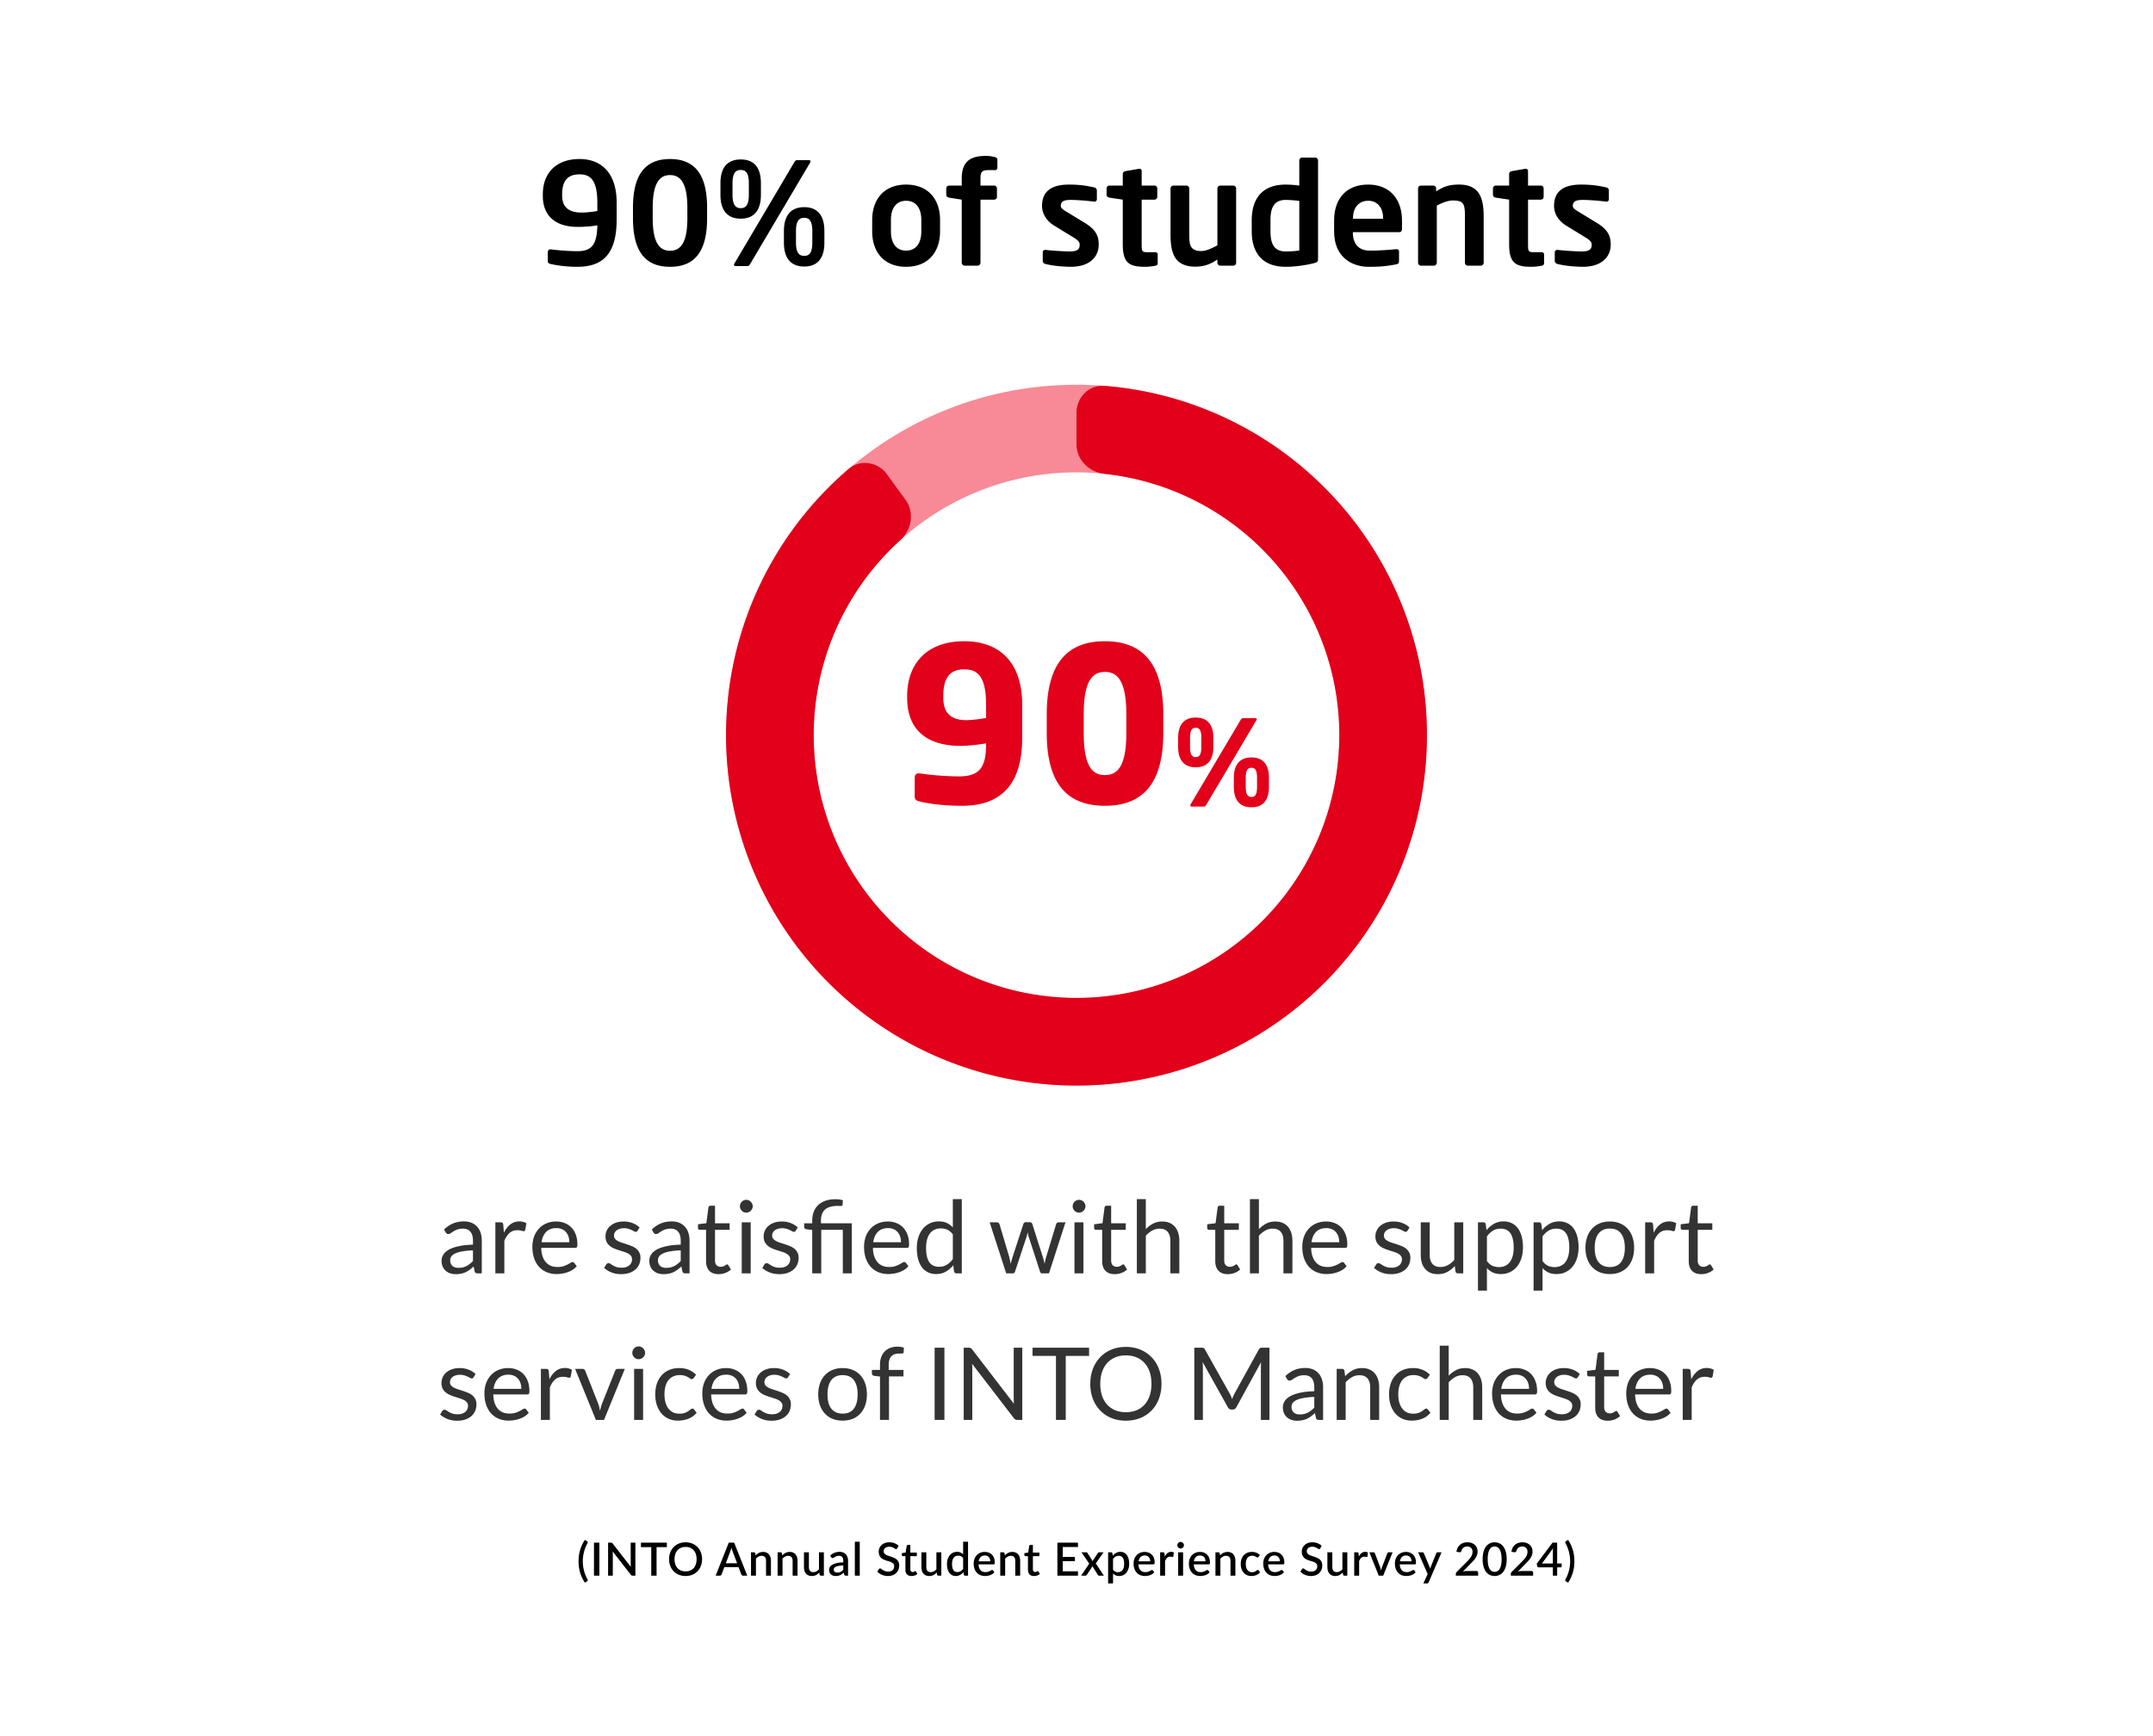
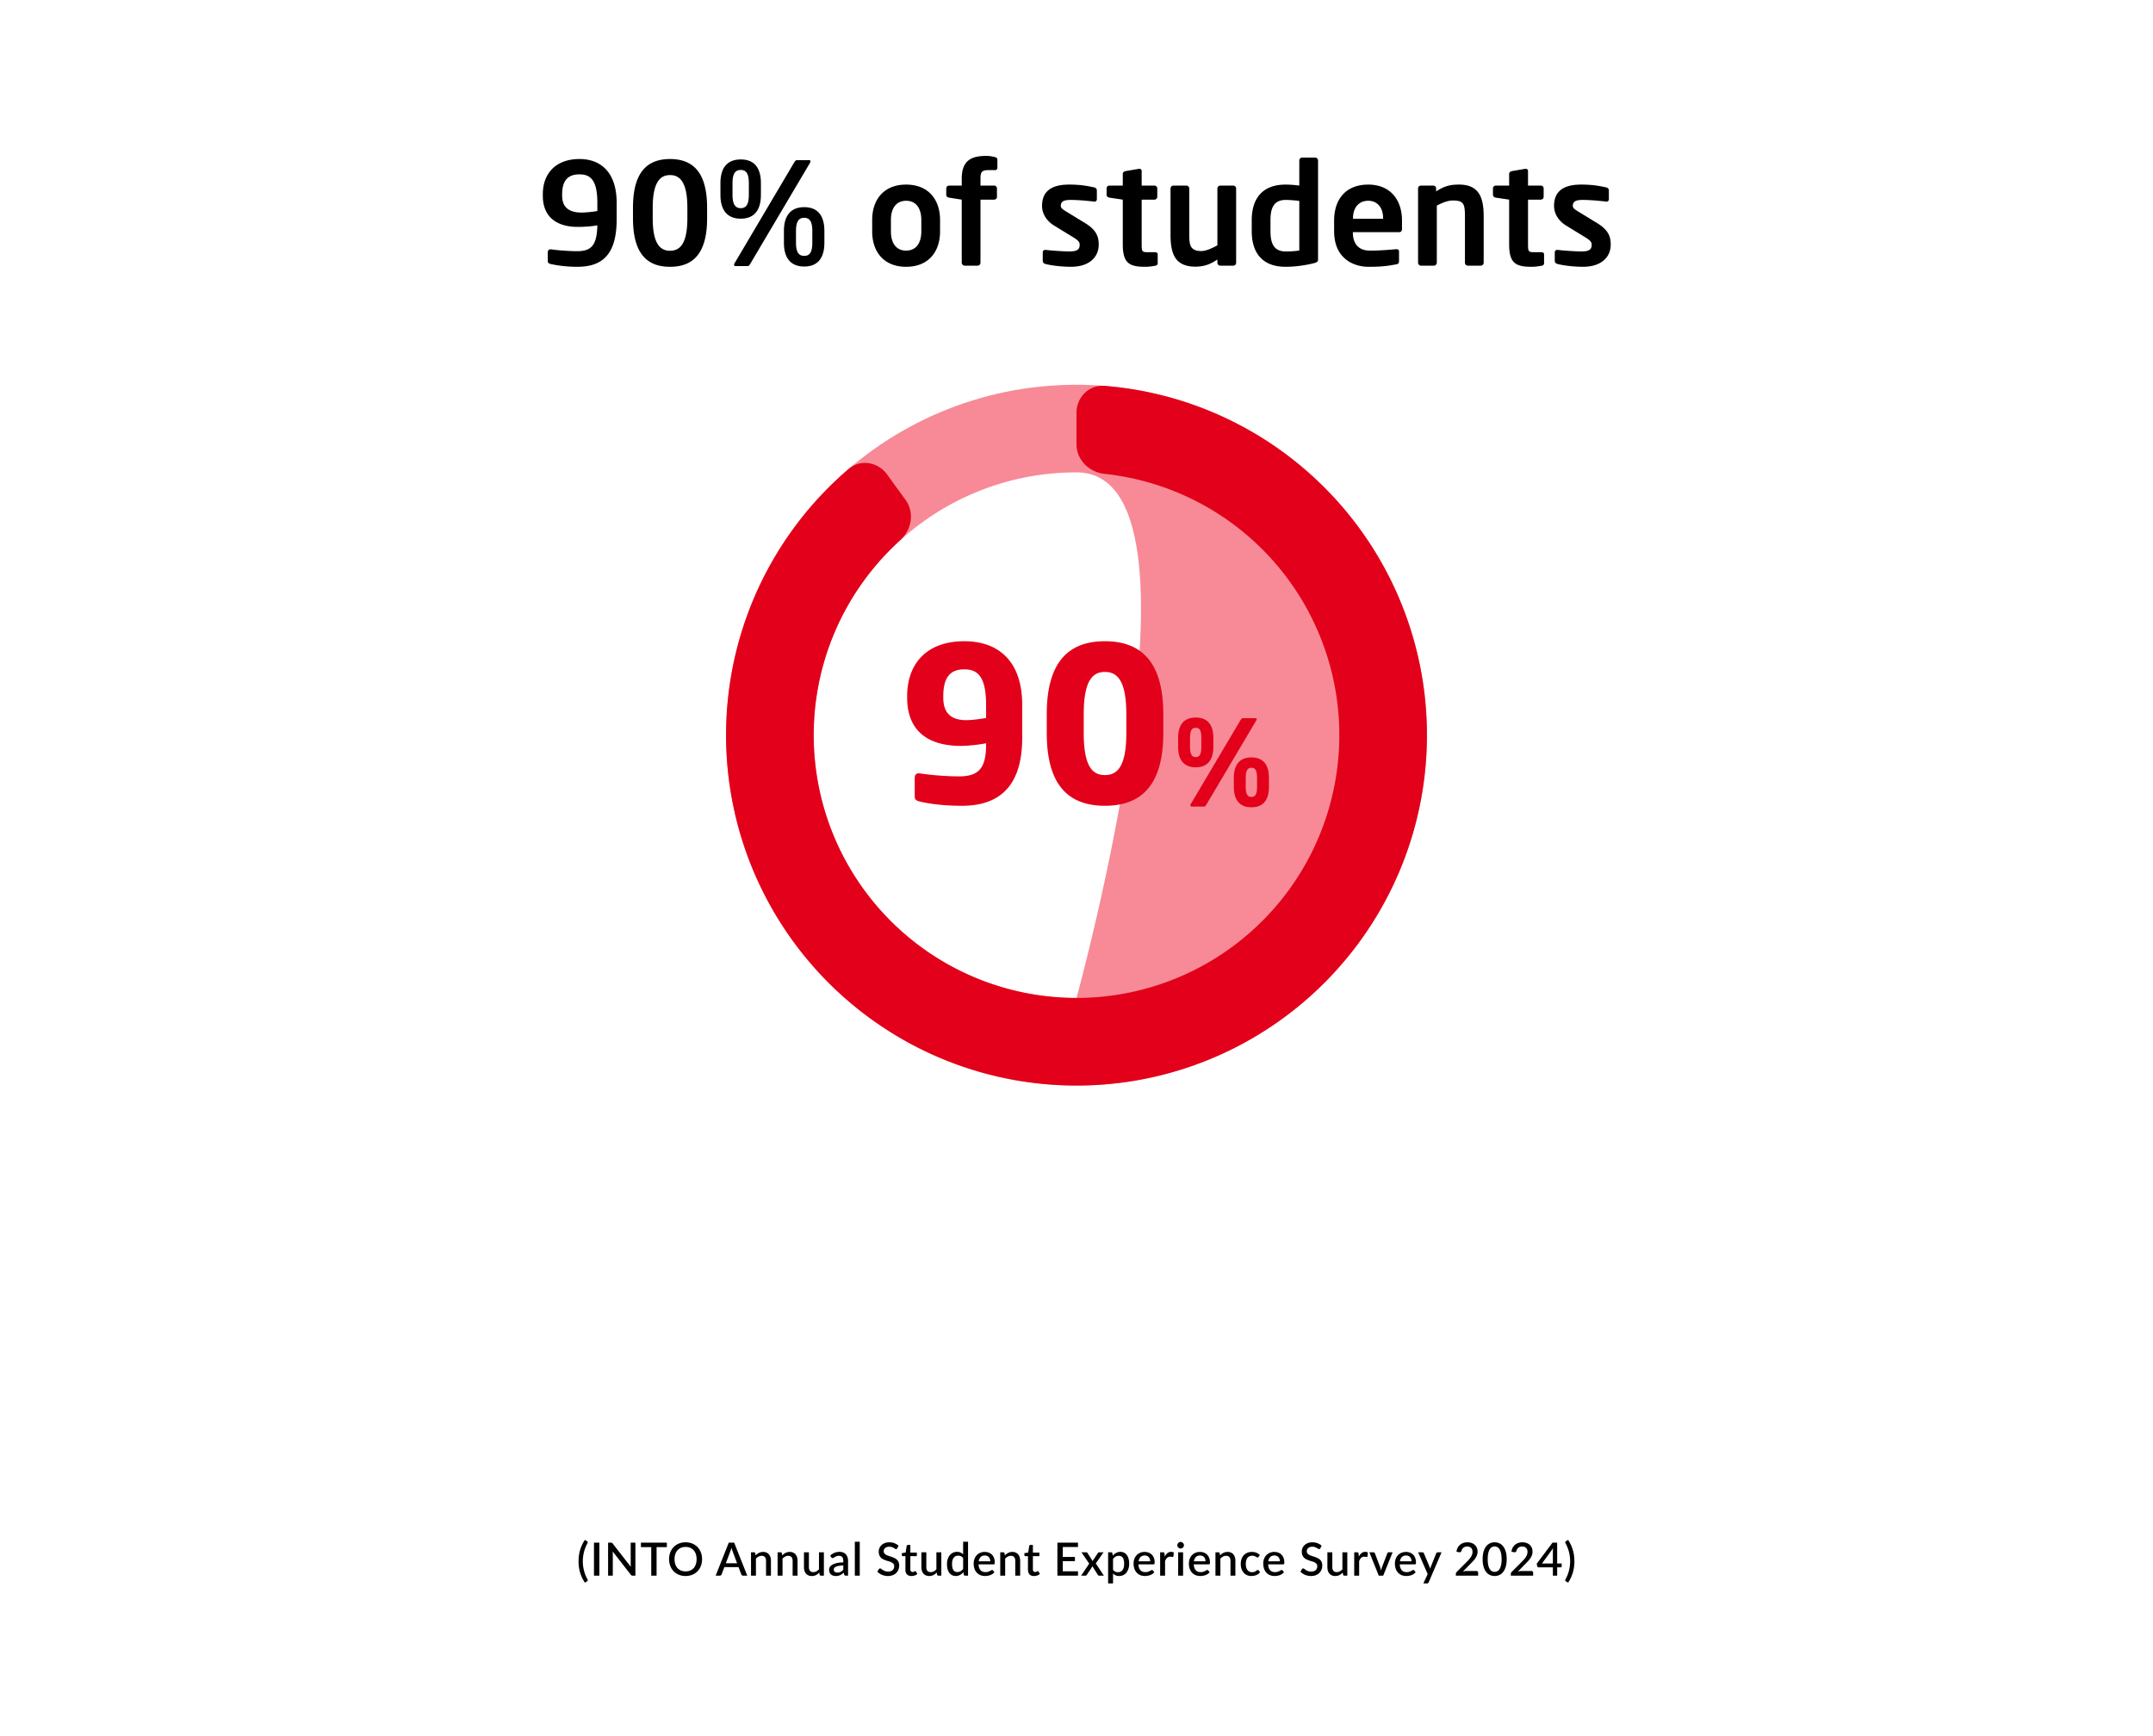
<svg xmlns="http://www.w3.org/2000/svg" width="470" height="379" fill="none">
  <path fill="#000" d="M134.618 47.863c0 7.471-2.914 10.385-8.587 10.385-2.697 0-4.712-.372-5.735-.589-.434-.093-.713-.248-.713-.651v-1.922c0-.434.248-.651.589-.651h.124c1.178.186 3.875.403 5.735.403 3.131 0 4.278-1.395 4.371-5.642-.992.186-2.635.341-4.309.341-4.03 0-7.595-1.736-7.595-6.82v-.31c0-4.588 2.883-7.688 7.998-7.688 4.619 0 8.122 2.852 8.122 9.579v3.565Zm-4.216-1.798v-1.767c0-5.177-1.643-6.231-3.906-6.231-2.108 0-3.782.93-3.782 4.34v.31c0 2.914 1.984 3.689 4.247 3.689.899 0 2.511-.155 3.441-.341Zm23.959 1.581c0 7.719-3.069 10.602-8.091 10.602-5.022 0-8.091-2.883-8.091-10.602v-2.294c0-7.719 3.069-10.633 8.091-10.633 5.022 0 8.091 2.914 8.091 10.633v2.294Zm-4.309 0v-2.294c0-5.611-1.643-7.13-3.782-7.13-2.139 0-3.782 1.519-3.782 7.13v2.294c0 5.611 1.643 7.099 3.782 7.099 2.139 0 3.782-1.488 3.782-7.099Zm29.912 5.332c0 3.534-1.612 5.208-4.402 5.208s-4.433-1.674-4.433-5.208v-2.542c0-3.534 1.643-5.208 4.433-5.208s4.402 1.674 4.402 5.208v2.542Zm-3.038-17.763a.74.74 0 0 1-.124.372l-12.927 21.855c-.248.434-.372.651-.713.651h-2.604c-.217 0-.31-.124-.31-.279 0-.124.031-.248.124-.372l12.927-21.855c.279-.465.403-.62.744-.62h2.604c.186 0 .279.093.279.248Zm-10.819 7.316c0 3.534-1.612 5.208-4.402 5.208s-4.433-1.674-4.433-5.208v-2.542c0-3.534 1.643-5.177 4.433-5.177s4.402 1.643 4.402 5.177v2.542Zm11.222 10.447v-2.542c0-2.201-.651-2.883-1.767-2.883-1.116 0-1.798.682-1.798 2.883v2.542c0 2.201.682 2.883 1.798 2.883s1.767-.682 1.767-2.883Zm-13.857-10.447v-2.542c0-2.201-.651-2.883-1.767-2.883-1.116 0-1.798.682-1.798 2.883v2.542c0 2.201.682 2.914 1.798 2.914s1.767-.713 1.767-2.914Zm41.743 7.998c0 4.433-2.542 7.719-7.409 7.719s-7.409-3.286-7.409-7.719v-2.511c0-4.433 2.542-7.719 7.409-7.719s7.409 3.286 7.409 7.719v2.511Zm-4.092 0v-2.511c0-2.542-1.147-4.185-3.317-4.185s-3.317 1.643-3.317 4.185v2.511c0 2.542 1.147 4.185 3.317 4.185s3.317-1.643 3.317-4.185Zm16.606-13.919c0 .372-.248.527-.465.527h-1.395c-1.488 0-1.829.341-1.829 1.86v1.519h2.976c.341 0 .62.279.62.62v1.86c0 .341-.279.589-.62.589h-2.976v13.764c0 .341-.279.651-.62.651h-2.821a.676.676 0 0 1-.651-.651V43.585l-2.759-.434c-.341-.062-.62-.248-.62-.589v-1.426c0-.341.279-.62.62-.62h2.759v-1.519c0-3.999 2.139-4.96 5.363-4.96.744 0 1.271.124 1.86.248.248.062.558.217.558.496v1.829Zm22.119 16.802c0 2.697-2.015 4.836-6.076 4.836-1.209 0-3.813-.155-5.549-.62-.372-.093-.589-.341-.589-.713v-1.86c0-.248.217-.496.527-.496h.124c1.488.186 4.278.341 5.208.341 1.922 0 2.201-.651 2.201-1.488 0-.589-.372-.961-1.364-1.581l-4.247-2.604c-1.519-.93-2.604-2.48-2.604-4.278 0-3.1 1.953-4.65 5.89-4.65 2.511 0 3.937.279 5.518.62.372.093.558.341.558.713v1.798c0 .372-.186.589-.496.589h-.124c-.868-.124-3.348-.372-5.115-.372-1.488 0-2.139.341-2.139 1.302 0 .496.465.806 1.24 1.271l4.061 2.48c2.604 1.581 2.976 3.131 2.976 4.712Zm12.881 4.061c0 .31-.186.496-.589.558-.744.124-1.426.217-2.108.217-3.503 0-4.929-.775-4.929-4.929v-9.734l-2.914-.434c-.341-.062-.62-.279-.62-.62v-1.395c0-.341.279-.62.62-.62h2.914v-2.542c0-.341.279-.558.62-.62l2.883-.496h.124c.279 0 .496.155.496.465v3.193h2.79c.341 0 .62.279.62.62v1.829c0 .341-.279.62-.62.62h-2.79v9.734c0 1.55.093 1.736 1.209 1.736h1.643c.403 0 .651.155.651.465v1.953Zm17.12-.093c0 .341-.279.62-.62.62h-2.852a.622.622 0 0 1-.62-.62v-.713c-1.612 1.054-2.883 1.55-4.867 1.55-1.55 0-2.914-.403-3.813-1.302-1.147-1.147-1.55-3.069-1.55-5.642V41.167c0-.341.279-.651.62-.651h2.852c.341 0 .62.31.62.651v10.106c0 1.55.124 2.449.713 2.976.434.372.961.558 1.922.558 1.147 0 2.635-.775 3.503-1.24v-12.4c0-.341.279-.651.62-.651h2.852c.341 0 .62.31.62.651V57.38Zm17.881-.775c0 .465-.124.651-.837.837-1.922.496-4.247.806-6.231.806-4.991 0-7.409-2.945-7.409-7.781V48.08c0-4.836 2.418-7.781 7.409-7.781.744 0 1.829.062 2.976.217v-5.487c0-.341.279-.62.62-.62h2.852c.341 0 .62.279.62.62v21.576Zm-4.092-1.922V43.864a25.878 25.878 0 0 0-2.976-.217c-2.666 0-3.317 1.891-3.317 4.433v2.387c0 2.542.651 4.433 3.317 4.433 1.116 0 2.387-.093 2.976-.217Zm22.418-4.774c0 .496-.186.775-.62.775H295.33v.093c0 1.798.744 3.937 3.72 3.937 2.263 0 4.402-.186 5.704-.31h.093c.31 0 .558.155.558.465v2.046c0 .496-.093.713-.651.806-2.015.372-3.224.527-6.014.527-3.1 0-7.502-1.674-7.502-7.781v-2.294c0-4.836 2.697-7.874 7.44-7.874 4.774 0 7.378 3.255 7.378 7.874v1.736Zm-4.123-2.139v-.124c0-2.418-1.333-3.813-3.255-3.813s-3.317 1.364-3.317 3.813v.124h6.572Zm21.954 9.579c0 .341-.279.651-.62.651h-2.852c-.341 0-.62-.31-.62-.651V47.243c0-2.697-.248-3.472-2.635-3.472-1.054 0-2.201.434-3.503 1.116v12.462c0 .341-.279.651-.62.651h-2.852c-.341 0-.62-.31-.62-.651V41.136c0-.341.279-.62.62-.62h2.697c.341 0 .62.279.62.62v.651c1.798-1.147 2.976-1.488 5.022-1.488 4.464 0 5.363 3.007 5.363 6.944v10.106Zm13.184.124c0 .31-.186.496-.589.558-.744.124-1.426.217-2.108.217-3.503 0-4.929-.775-4.929-4.929v-9.734l-2.914-.434c-.341-.062-.62-.279-.62-.62v-1.395c0-.341.279-.62.62-.62h2.914v-2.542c0-.341.279-.558.62-.62l2.883-.496h.124c.279 0 .496.155.496.465v3.193h2.79c.341 0 .62.279.62.62v1.829c0 .341-.279.62-.62.62h-2.79v9.734c0 1.55.093 1.736 1.209 1.736h1.643c.403 0 .651.155.651.465v1.953Zm14.547-4.061c0 2.697-2.015 4.836-6.076 4.836-1.209 0-3.813-.155-5.549-.62-.372-.093-.589-.341-.589-.713v-1.86c0-.248.217-.496.527-.496h.124c1.488.186 4.278.341 5.208.341 1.922 0 2.201-.651 2.201-1.488 0-.589-.372-.961-1.364-1.581l-4.247-2.604c-1.519-.93-2.604-2.48-2.604-4.278 0-3.1 1.953-4.65 5.89-4.65 2.511 0 3.937.279 5.518.62.372.093.558.341.558.713v1.798c0 .372-.186.589-.496.589h-.124c-.868-.124-3.348-.372-5.115-.372-1.488 0-2.139.341-2.139 1.302 0 .496.465.806 1.24 1.271l4.061 2.48c2.604 1.581 2.976 3.131 2.976 4.712Z" />
-   <path fill="#F78A96" d="M235 84c42.25 0 76.5 34.25 76.5 76.5S277.25 237 235 237s-76.5-34.25-76.5-76.5S192.75 84 235 84Zm0 133.875c31.687 0 57.375-25.688 57.375-57.375S266.687 103.125 235 103.125s-57.375 25.688-57.375 57.375 25.688 57.375 57.375 57.375Z" />
+   <path fill="#F78A96" d="M235 84c42.25 0 76.5 34.25 76.5 76.5S277.25 237 235 237s-76.5-34.25-76.5-76.5S192.75 84 235 84Zm0 133.875S266.687 103.125 235 103.125s-57.375 25.688-57.375 57.375 25.688 57.375 57.375 57.375Z" />
  <path fill="#E2001A" d="M235 90.12c0-3.38 2.745-6.145 6.114-5.875a76.5 76.5 0 1 1-55.882 18.157c2.567-2.199 6.413-1.575 8.4 1.159l4.047 5.57c1.986 2.735 1.354 6.539-1.154 8.806a57.377 57.377 0 0 0 56.205 97.13 57.38 57.38 0 0 0 38.939-63.542 57.375 57.375 0 0 0-50.56-48.074c-3.361-.36-6.109-3.066-6.109-6.446V90.12Z" />
  <path fill="#E2001A" d="M223.147 161.098c0 10.668-5.098 14.822-13.123 14.822-4.248 0-7.364-.472-9.299-.944-.755-.189-1.039-.472-1.039-1.039v-4.107c0-.66.331-.991.85-.991h.236c2.266.378 5.806.661 8.591.661 4.154 0 5.901-1.652 5.901-6.892v-.33c-1.227.236-3.588.566-5.57.566-6.373 0-11.66-2.69-11.66-10.526v-.331c0-7.175 4.343-11.99 12.462-11.99 7.6 0 12.651 4.485 12.651 13.878v7.223Zm-7.883-4.343v-2.88c0-6.42-2.03-7.741-4.768-7.741-2.596 0-4.579 1.227-4.579 5.853v.331c0 3.87 2.266 4.909 5.051 4.909 1.228 0 3.21-.283 4.296-.472Zm38.685 3.257c0 11.329-4.72 15.908-12.745 15.908-8.025 0-12.698-4.579-12.698-15.908v-4.06c0-11.329 4.673-15.955 12.698-15.955s12.745 4.626 12.745 15.955v4.06Zm-8.071 0v-4.06c0-7.458-2.03-9.252-4.674-9.252-2.643 0-4.626 1.794-4.626 9.252v4.06c0 7.458 1.983 9.205 4.626 9.205 2.644 0 4.674-1.747 4.674-9.205ZM277.011 171.781c0 3.014-1.377 4.469-3.82 4.469-2.442 0-3.845-1.455-3.845-4.469v-1.949c0-3.014 1.403-4.47 3.845-4.47 2.443 0 3.82 1.456 3.82 4.47v1.949Zm-2.676-14.786a.5.5 0 0 1-.104.312l-10.81 18.242c-.208.363-.312.545-.598.545h-2.676c-.182 0-.286-.104-.286-.286 0-.078.026-.156.078-.259l10.81-18.242c.234-.39.364-.52.649-.52h2.677c.182 0 .26.078.26.208Zm-9.459 6.055c0 3.014-1.403 4.469-3.846 4.469-2.442 0-3.845-1.455-3.845-4.469v-1.949c0-3.014 1.403-4.443 3.845-4.443 2.443 0 3.846 1.429 3.846 4.443v1.949Zm9.537 8.731v-1.949c0-1.767-.468-2.209-1.222-2.209-.753 0-1.247.442-1.247 2.209v1.949c0 1.767.494 2.208 1.247 2.208.754 0 1.222-.441 1.222-2.208Zm-12.161-8.731v-1.949c0-1.767-.468-2.209-1.222-2.209-.753 0-1.247.442-1.247 2.209v1.949c0 1.767.494 2.235 1.247 2.235.754 0 1.222-.468 1.222-2.235Z" />
-   <path fill="#333" d="M105.174 278h-.869a1.03 1.03 0 0 1-.462-.088c-.118-.059-.195-.183-.231-.374l-.22-1.034c-.294.264-.58.502-.858.715a5.442 5.442 0 0 1-.88.528 4.739 4.739 0 0 1-.99.319c-.345.073-.73.11-1.155.11a4.14 4.14 0 0 1-1.221-.176 2.854 2.854 0 0 1-.98-.55 2.66 2.66 0 0 1-.67-.913c-.162-.374-.242-.814-.242-1.32 0-.44.12-.862.363-1.265.242-.411.63-.774 1.166-1.089.543-.315 1.25-.572 2.123-.77.872-.205 1.939-.323 3.201-.352v-.869c0-.865-.187-1.518-.561-1.958-.367-.447-.913-.671-1.639-.671-.477 0-.88.062-1.21.187a4.314 4.314 0 0 0-.847.407c-.235.147-.44.282-.616.407a.884.884 0 0 1-.506.176.637.637 0 0 1-.352-.099.876.876 0 0 1-.231-.264l-.352-.627c.616-.594 1.28-1.038 1.99-1.331.712-.293 1.5-.44 2.366-.44.623 0 1.177.103 1.661.308.484.205.891.491 1.221.858.33.367.579.81.748 1.331.168.521.253 1.093.253 1.716V278Zm-5.082-1.199c.344 0 .66-.033.946-.099a4 4 0 0 0 .803-.297c.256-.132.498-.29.726-.473.234-.183.462-.392.682-.627v-2.321c-.902.029-1.669.103-2.299.22-.631.11-1.144.257-1.54.44-.396.183-.686.4-.87.649a1.415 1.415 0 0 0-.263.836c0 .293.047.546.143.759.095.213.224.389.385.528.161.132.352.231.572.297.22.059.458.088.715.088ZM108.14 278v-11.143h1.122c.213 0 .36.04.44.121.081.081.136.22.165.418l.132 1.738c.382-.777.851-1.382 1.408-1.815.565-.44 1.225-.66 1.98-.66.308 0 .587.037.836.11.25.066.481.161.693.286l-.253 1.463c-.051.183-.165.275-.341.275-.102 0-.26-.033-.473-.099-.212-.073-.509-.11-.891-.11-.682 0-1.254.198-1.716.594-.454.396-.836.972-1.144 1.727V278h-1.958Zm13.284-11.319c.668 0 1.284.114 1.848.341.565.22 1.053.543 1.463.968.411.418.73.939.957 1.562.235.616.352 1.32.352 2.112 0 .308-.033.513-.099.616-.066.103-.19.154-.374.154h-7.414c.015.704.11 1.316.286 1.837.176.521.418.957.726 1.309a2.99 2.99 0 0 0 1.1.781c.426.169.902.253 1.43.253.492 0 .913-.055 1.265-.165a6.24 6.24 0 0 0 .924-.374c.257-.132.47-.253.638-.363.176-.117.327-.176.451-.176a.43.43 0 0 1 .374.187l.55.715a3.82 3.82 0 0 1-.869.77c-.337.213-.7.389-1.089.528a6.435 6.435 0 0 1-1.188.308c-.41.073-.817.11-1.221.11-.77 0-1.481-.128-2.134-.385a4.834 4.834 0 0 1-1.683-1.144c-.469-.506-.836-1.129-1.1-1.87-.264-.741-.396-1.591-.396-2.552 0-.777.118-1.503.352-2.178a5.143 5.143 0 0 1 1.034-1.749 4.65 4.65 0 0 1 1.639-1.166c.646-.286 1.372-.429 2.178-.429Zm.044 1.441c-.946 0-1.69.275-2.233.825-.542.543-.88 1.298-1.012 2.266h6.061c0-.455-.062-.869-.187-1.243a2.709 2.709 0 0 0-.55-.979 2.368 2.368 0 0 0-.891-.638 2.881 2.881 0 0 0-1.188-.231Zm17.716.572a.434.434 0 0 1-.407.242.764.764 0 0 1-.374-.121 6.198 6.198 0 0 0-.517-.264 3.935 3.935 0 0 0-.715-.275 3.297 3.297 0 0 0-.99-.132c-.33 0-.627.044-.891.132a2.129 2.129 0 0 0-.682.341 1.616 1.616 0 0 0-.429.517c-.095.191-.143.4-.143.627 0 .286.081.524.242.715.169.191.389.356.66.495.272.139.58.264.924.374.345.103.697.216 1.056.341.367.117.723.249 1.067.396.345.147.653.33.924.55.272.22.488.491.649.814.169.315.253.697.253 1.144 0 .513-.091.99-.275 1.43-.183.433-.454.81-.814 1.133a3.972 3.972 0 0 1-1.32.748c-.52.183-1.122.275-1.804.275-.777 0-1.481-.125-2.112-.374a5.454 5.454 0 0 1-1.606-.979l.462-.748a.681.681 0 0 1 .209-.22.59.59 0 0 1 .319-.077c.132 0 .272.051.418.154.147.103.323.216.528.341.213.125.466.238.759.341.301.103.675.154 1.122.154.382 0 .715-.048 1.001-.143.286-.103.525-.238.715-.407.191-.169.33-.363.418-.583.096-.22.143-.455.143-.704 0-.308-.084-.561-.253-.759a1.92 1.92 0 0 0-.649-.517 4.77 4.77 0 0 0-.935-.374l-1.067-.341a14.134 14.134 0 0 1-1.067-.396 3.956 3.956 0 0 1-.924-.572 2.655 2.655 0 0 1-.66-.836c-.161-.337-.242-.744-.242-1.221 0-.425.088-.832.264-1.221.176-.396.433-.741.77-1.034a3.742 3.742 0 0 1 1.243-.715c.492-.176 1.053-.264 1.683-.264.734 0 1.39.117 1.969.352a4.58 4.58 0 0 1 1.518.946l-.44.715ZM150.527 278h-.869c-.19 0-.344-.029-.462-.088-.117-.059-.194-.183-.231-.374l-.22-1.034c-.293.264-.579.502-.858.715a5.4 5.4 0 0 1-.88.528 4.739 4.739 0 0 1-.99.319 5.58 5.58 0 0 1-1.155.11c-.432 0-.839-.059-1.221-.176a2.857 2.857 0 0 1-.979-.55 2.673 2.673 0 0 1-.671-.913c-.161-.374-.242-.814-.242-1.32 0-.44.121-.862.363-1.265.242-.411.631-.774 1.166-1.089.543-.315 1.251-.572 2.123-.77.873-.205 1.94-.323 3.201-.352v-.869c0-.865-.187-1.518-.561-1.958-.366-.447-.913-.671-1.639-.671-.476 0-.88.062-1.21.187a4.333 4.333 0 0 0-.847.407c-.234.147-.44.282-.616.407a.882.882 0 0 1-.506.176.637.637 0 0 1-.352-.099.884.884 0 0 1-.231-.264l-.352-.627c.616-.594 1.28-1.038 1.991-1.331.712-.293 1.5-.44 2.365-.44.624 0 1.177.103 1.661.308.484.205.891.491 1.221.858.33.367.58.81.748 1.331.169.521.253 1.093.253 1.716V278Zm-5.082-1.199c.345 0 .66-.033.946-.099.286-.073.554-.172.803-.297.257-.132.499-.29.726-.473.235-.183.462-.392.682-.627v-2.321c-.902.029-1.668.103-2.299.22-.63.11-1.144.257-1.54.44-.396.183-.685.4-.869.649a1.415 1.415 0 0 0-.264.836c0 .293.048.546.143.759.096.213.224.389.385.528.162.132.352.231.572.297.22.059.459.088.715.088Zm11.426 1.375c-.88 0-1.559-.246-2.035-.737-.47-.491-.704-1.199-.704-2.123v-6.82h-1.342a.451.451 0 0 1-.297-.099c-.081-.073-.121-.183-.121-.33v-.781l1.826-.231.451-3.443a.391.391 0 0 1 .143-.264.44.44 0 0 1 .308-.11h.99v3.839h3.19v1.419h-3.19v6.688c0 .469.113.818.341 1.045.227.227.52.341.88.341.205 0 .381-.026.528-.077a2.54 2.54 0 0 0 .396-.187c.11-.066.201-.125.275-.176.08-.059.15-.088.209-.088.102 0 .194.062.275.187l.572.935a3.734 3.734 0 0 1-1.221.748 4.224 4.224 0 0 1-1.474.264Zm7.008-11.319V278h-1.958v-11.143h1.958Zm.44-3.498c0 .191-.041.37-.121.539a1.51 1.51 0 0 1-.308.44 1.411 1.411 0 0 1-.44.297c-.169.073-.349.11-.539.11a1.34 1.34 0 0 1-.539-.11 1.58 1.58 0 0 1-.44-.297 1.594 1.594 0 0 1-.297-.44 1.326 1.326 0 0 1-.11-.539c0-.191.036-.37.11-.539.073-.176.172-.326.297-.451a1.48 1.48 0 0 1 .44-.308 1.34 1.34 0 0 1 .539-.11 1.346 1.346 0 0 1 .979.418c.132.125.234.275.308.451.08.169.121.348.121.539Zm9.391 5.335a.435.435 0 0 1-.407.242.761.761 0 0 1-.374-.121 6.53 6.53 0 0 0-.517-.264 3.964 3.964 0 0 0-.715-.275 3.306 3.306 0 0 0-.99-.132c-.33 0-.627.044-.891.132a2.118 2.118 0 0 0-.682.341 1.59 1.59 0 0 0-.429.517c-.096.191-.143.4-.143.627 0 .286.08.524.242.715.168.191.388.356.66.495.271.139.579.264.924.374.344.103.696.216 1.056.341.366.117.722.249 1.067.396.344.147.652.33.924.55.271.22.487.491.649.814.168.315.253.697.253 1.144 0 .513-.092.99-.275 1.43-.184.433-.455.81-.814 1.133-.36.315-.8.565-1.32.748-.521.183-1.122.275-1.804.275-.778 0-1.482-.125-2.112-.374a5.44 5.44 0 0 1-1.606-.979l.462-.748a.661.661 0 0 1 .209-.22.588.588 0 0 1 .319-.077c.132 0 .271.051.418.154.146.103.322.216.528.341.212.125.465.238.759.341.3.103.674.154 1.122.154a3.18 3.18 0 0 0 1.001-.143c.286-.103.524-.238.715-.407.19-.169.33-.363.418-.583.095-.22.143-.455.143-.704 0-.308-.085-.561-.253-.759a1.94 1.94 0 0 0-.649-.517 4.795 4.795 0 0 0-.935-.374l-1.067-.341c-.36-.117-.715-.249-1.067-.396a3.915 3.915 0 0 1-.924-.572 2.627 2.627 0 0 1-.66-.836c-.162-.337-.242-.744-.242-1.221 0-.425.088-.832.264-1.221a2.93 2.93 0 0 1 .77-1.034 3.722 3.722 0 0 1 1.243-.715c.491-.176 1.052-.264 1.683-.264.733 0 1.389.117 1.969.352a4.6 4.6 0 0 1 1.518.946l-.44.715Zm3.599 9.306v-9.471l-1.232-.143a1.098 1.098 0 0 1-.385-.165.42.42 0 0 1-.143-.341v-.803h1.76v-.616c0-.682.106-1.305.319-1.87a3.903 3.903 0 0 1 .957-1.474c.425-.411.953-.73 1.584-.957.638-.227 1.378-.341 2.222-.341.278 0 .561.018.847.055.293.037.546.092.759.165l-.066 1.023c-.015.095-.059.158-.132.187a1.18 1.18 0 0 1-.319.033h-.253a3.76 3.76 0 0 0-.297-.011c-1.298 0-2.244.271-2.838.814-.587.535-.88 1.346-.88 2.431v.561h6.732V278h-1.958v-9.504h-4.708V278h-1.969Zm16.518-11.319c.667 0 1.283.114 1.848.341.564.22 1.052.543 1.463.968.41.418.729.939.957 1.562.234.616.352 1.32.352 2.112 0 .308-.033.513-.099.616-.066.103-.191.154-.374.154h-7.414c.014.704.11 1.316.286 1.837.176.521.418.957.726 1.309.308.345.674.605 1.1.781.425.169.902.253 1.43.253.491 0 .913-.055 1.265-.165a6.33 6.33 0 0 0 .924-.374 7.46 7.46 0 0 0 .638-.363c.176-.117.326-.176.451-.176a.43.43 0 0 1 .374.187l.55.715c-.242.293-.532.55-.869.77a5.54 5.54 0 0 1-1.089.528 6.477 6.477 0 0 1-1.188.308c-.411.073-.818.11-1.221.11-.77 0-1.482-.128-2.134-.385a4.816 4.816 0 0 1-1.683-1.144c-.47-.506-.836-1.129-1.1-1.87-.264-.741-.396-1.591-.396-2.552 0-.777.117-1.503.352-2.178a5.127 5.127 0 0 1 1.034-1.749 4.632 4.632 0 0 1 1.639-1.166c.645-.286 1.371-.429 2.178-.429Zm.044 1.441c-.946 0-1.691.275-2.233.825-.543.543-.88 1.298-1.012 2.266h6.061a3.93 3.93 0 0 0-.187-1.243 2.724 2.724 0 0 0-.55-.979 2.368 2.368 0 0 0-.891-.638 2.888 2.888 0 0 0-1.188-.231ZM208.796 278c-.279 0-.455-.136-.528-.407l-.176-1.353a5.928 5.928 0 0 1-1.639 1.397c-.609.345-1.309.517-2.101.517a4.072 4.072 0 0 1-1.738-.363 3.641 3.641 0 0 1-1.331-1.089c-.367-.477-.649-1.071-.847-1.782-.198-.711-.297-1.529-.297-2.453 0-.821.11-1.584.33-2.288.22-.711.535-1.327.946-1.848a4.447 4.447 0 0 1 1.518-1.221c.594-.301 1.268-.451 2.024-.451.682 0 1.265.117 1.749.352.484.227.916.55 1.298.968v-6.182h1.958V278h-1.166Zm-3.795-1.43c.638 0 1.195-.147 1.672-.44.484-.293.927-.708 1.331-1.243v-5.39c-.36-.484-.756-.821-1.188-1.012a3.326 3.326 0 0 0-1.419-.297c-1.042 0-1.841.37-2.398 1.111-.558.741-.836 1.797-.836 3.168 0 .726.062 1.349.187 1.87.124.513.308.939.55 1.276.242.33.539.572.891.726.352.154.755.231 1.21.231Zm11.043-9.713h1.54c.161 0 .293.04.396.121a.613.613 0 0 1 .209.286l2.134 7.172c.058.264.113.521.165.77.051.242.095.488.132.737.058-.249.124-.495.198-.737.073-.249.15-.506.231-.77l2.354-7.216a.59.59 0 0 1 .187-.275.56.56 0 0 1 .352-.11h.847c.146 0 .267.037.363.11a.57.57 0 0 1 .198.275l2.299 7.216c.08.257.15.51.209.759.066.249.128.495.187.737.036-.242.084-.495.143-.759.058-.264.121-.51.187-.737l2.178-7.172a.537.537 0 0 1 .209-.286.566.566 0 0 1 .363-.121h1.474L228.991 278h-1.551c-.191 0-.323-.125-.396-.374l-2.464-7.557a4.168 4.168 0 0 1-.143-.506l-.11-.517c-.037.169-.074.341-.11.517a4.343 4.343 0 0 1-.143.517l-2.497 7.546c-.081.249-.231.374-.451.374h-1.474l-3.608-11.143Zm20.473 0V278h-1.958v-11.143h1.958Zm.44-3.498c0 .191-.04.37-.121.539a1.492 1.492 0 0 1-.308.44 1.388 1.388 0 0 1-.979.407c-.19 0-.37-.037-.539-.11a1.594 1.594 0 0 1-.44-.297 1.64 1.64 0 0 1-.297-.44 1.343 1.343 0 0 1-.11-.539c0-.191.037-.37.11-.539.074-.176.173-.326.297-.451.132-.132.279-.235.44-.308.169-.073.349-.11.539-.11a1.34 1.34 0 0 1 .979.418c.132.125.235.275.308.451.081.169.121.348.121.539Zm6.388 14.817c-.88 0-1.558-.246-2.035-.737-.469-.491-.704-1.199-.704-2.123v-6.82h-1.342a.455.455 0 0 1-.297-.099c-.08-.073-.121-.183-.121-.33v-.781l1.826-.231.451-3.443a.4.4 0 0 1 .143-.264.444.444 0 0 1 .308-.11h.99v3.839h3.19v1.419h-3.19v6.688c0 .469.114.818.341 1.045.228.227.521.341.88.341.206 0 .382-.026.528-.077a2.54 2.54 0 0 0 .396-.187c.11-.066.202-.125.275-.176.081-.059.151-.088.209-.088.103 0 .195.062.275.187l.572.935a3.713 3.713 0 0 1-1.221.748 4.22 4.22 0 0 1-1.474.264Zm4.83-.176v-16.203h1.958v6.556a5.931 5.931 0 0 1 1.584-1.21c.58-.308 1.247-.462 2.002-.462.609 0 1.144.103 1.606.308.47.198.858.484 1.166.858.316.367.554.81.715 1.331.162.521.242 1.096.242 1.727V278h-1.958v-7.095c0-.843-.194-1.496-.583-1.958-.381-.469-.968-.704-1.76-.704a3.32 3.32 0 0 0-1.628.418c-.498.279-.96.656-1.386 1.133V278h-1.958Zm19.856.176c-.88 0-1.558-.246-2.035-.737-.469-.491-.704-1.199-.704-2.123v-6.82h-1.342a.455.455 0 0 1-.297-.099c-.081-.073-.121-.183-.121-.33v-.781l1.826-.231.451-3.443a.395.395 0 0 1 .143-.264.442.442 0 0 1 .308-.11h.99v3.839h3.19v1.419h-3.19v6.688c0 .469.114.818.341 1.045.227.227.521.341.88.341.205 0 .381-.026.528-.077a2.54 2.54 0 0 0 .396-.187c.11-.066.202-.125.275-.176.081-.059.15-.088.209-.088.103 0 .194.062.275.187l.572.935a3.713 3.713 0 0 1-1.221.748 4.224 4.224 0 0 1-1.474.264Zm4.83-.176v-16.203h1.958v6.556a5.931 5.931 0 0 1 1.584-1.21c.579-.308 1.247-.462 2.002-.462.609 0 1.144.103 1.606.308a2.99 2.99 0 0 1 1.166.858c.315.367.554.81.715 1.331.161.521.242 1.096.242 1.727V278h-1.958v-7.095c0-.843-.194-1.496-.583-1.958-.381-.469-.968-.704-1.76-.704a3.32 3.32 0 0 0-1.628.418 5.37 5.37 0 0 0-1.386 1.133V278h-1.958Zm16.635-11.319c.668 0 1.284.114 1.848.341.565.22 1.053.543 1.463.968.411.418.73.939.957 1.562.235.616.352 1.32.352 2.112 0 .308-.033.513-.099.616-.066.103-.19.154-.374.154h-7.414c.015.704.11 1.316.286 1.837.176.521.418.957.726 1.309a2.99 2.99 0 0 0 1.1.781c.426.169.902.253 1.43.253.492 0 .913-.055 1.265-.165a6.24 6.24 0 0 0 .924-.374c.257-.132.47-.253.638-.363.176-.117.327-.176.451-.176a.43.43 0 0 1 .374.187l.55.715a3.82 3.82 0 0 1-.869.77c-.337.213-.7.389-1.089.528a6.435 6.435 0 0 1-1.188.308c-.41.073-.817.11-1.221.11-.77 0-1.481-.128-2.134-.385a4.834 4.834 0 0 1-1.683-1.144c-.469-.506-.836-1.129-1.1-1.87-.264-.741-.396-1.591-.396-2.552 0-.777.118-1.503.352-2.178a5.143 5.143 0 0 1 1.034-1.749 4.65 4.65 0 0 1 1.639-1.166c.646-.286 1.372-.429 2.178-.429Zm.044 1.441c-.946 0-1.69.275-2.233.825-.542.543-.88 1.298-1.012 2.266h6.061c0-.455-.062-.869-.187-1.243a2.709 2.709 0 0 0-.55-.979 2.368 2.368 0 0 0-.891-.638 2.881 2.881 0 0 0-1.188-.231Zm17.717.572a.435.435 0 0 1-.407.242.761.761 0 0 1-.374-.121 6.53 6.53 0 0 0-.517-.264 3.964 3.964 0 0 0-.715-.275 3.306 3.306 0 0 0-.99-.132c-.33 0-.627.044-.891.132a2.118 2.118 0 0 0-.682.341 1.59 1.59 0 0 0-.429.517c-.096.191-.143.4-.143.627 0 .286.08.524.242.715.168.191.388.356.66.495.271.139.579.264.924.374.344.103.696.216 1.056.341.366.117.722.249 1.067.396.344.147.652.33.924.55.271.22.487.491.649.814.168.315.253.697.253 1.144 0 .513-.092.99-.275 1.43-.184.433-.455.81-.814 1.133-.36.315-.8.565-1.32.748-.521.183-1.122.275-1.804.275-.778 0-1.482-.125-2.112-.374a5.44 5.44 0 0 1-1.606-.979l.462-.748a.661.661 0 0 1 .209-.22.588.588 0 0 1 .319-.077c.132 0 .271.051.418.154.146.103.322.216.528.341.212.125.465.238.759.341.3.103.674.154 1.122.154a3.18 3.18 0 0 0 1.001-.143c.286-.103.524-.238.715-.407.19-.169.33-.363.418-.583.095-.22.143-.455.143-.704 0-.308-.085-.561-.253-.759a1.94 1.94 0 0 0-.649-.517 4.795 4.795 0 0 0-.935-.374l-1.067-.341c-.36-.117-.715-.249-1.067-.396a3.915 3.915 0 0 1-.924-.572 2.627 2.627 0 0 1-.66-.836c-.162-.337-.242-.744-.242-1.221 0-.425.088-.832.264-1.221a2.93 2.93 0 0 1 .77-1.034 3.722 3.722 0 0 1 1.243-.715c.491-.176 1.052-.264 1.683-.264.733 0 1.389.117 1.969.352a4.6 4.6 0 0 1 1.518.946l-.44.715Zm4.853-1.837v7.106c0 .843.194 1.496.583 1.958.388.462.975.693 1.76.693.572 0 1.111-.136 1.617-.407a5.033 5.033 0 0 0 1.397-1.133v-8.217h1.958V278h-1.166c-.279 0-.455-.136-.528-.407l-.154-1.199a6.239 6.239 0 0 1-1.628 1.298c-.602.323-1.291.484-2.068.484-.609 0-1.148-.099-1.617-.297a3.25 3.25 0 0 1-1.166-.858 3.67 3.67 0 0 1-.715-1.331 6.074 6.074 0 0 1-.231-1.727v-7.106h1.958Zm10.53 14.916v-14.916h1.166c.279 0 .455.136.528.407l.165 1.32a6.002 6.002 0 0 1 1.628-1.397c.616-.352 1.324-.528 2.123-.528.638 0 1.218.125 1.738.374.521.242.965.605 1.331 1.089.367.477.649 1.071.847 1.782.198.711.297 1.529.297 2.453 0 .821-.11 1.588-.33 2.299a5.656 5.656 0 0 1-.946 1.837c-.41.513-.916.92-1.518 1.221-.594.293-1.265.44-2.013.44-.689 0-1.279-.114-1.771-.341a3.992 3.992 0 0 1-1.287-.968v4.928h-1.958Zm4.961-13.53c-.638 0-1.199.147-1.683.44-.476.293-.916.708-1.32 1.243v5.39c.36.484.752.825 1.177 1.023.433.198.913.297 1.441.297 1.034 0 1.83-.37 2.387-1.111.558-.741.836-1.797.836-3.168 0-.726-.066-1.349-.198-1.87-.124-.521-.308-.946-.55-1.276a2.15 2.15 0 0 0-.891-.737 2.961 2.961 0 0 0-1.199-.231Zm7.178 13.53v-14.916h1.166c.279 0 .455.136.528.407l.165 1.32a5.987 5.987 0 0 1 1.628-1.397c.616-.352 1.324-.528 2.123-.528.638 0 1.217.125 1.738.374.521.242.964.605 1.331 1.089.367.477.649 1.071.847 1.782.198.711.297 1.529.297 2.453 0 .821-.11 1.588-.33 2.299a5.656 5.656 0 0 1-.946 1.837c-.411.513-.917.92-1.518 1.221-.594.293-1.265.44-2.013.44-.689 0-1.28-.114-1.771-.341a3.992 3.992 0 0 1-1.287-.968v4.928h-1.958Zm4.961-13.53c-.638 0-1.199.147-1.683.44-.477.293-.917.708-1.32 1.243v5.39c.359.484.752.825 1.177 1.023.433.198.913.297 1.441.297 1.034 0 1.83-.37 2.387-1.111.557-.741.836-1.797.836-3.168 0-.726-.066-1.349-.198-1.87-.125-.521-.308-.946-.55-1.276a2.15 2.15 0 0 0-.891-.737 2.965 2.965 0 0 0-1.199-.231Zm11.688-1.562c.814 0 1.547.136 2.2.407.66.271 1.217.656 1.672 1.155a5.005 5.005 0 0 1 1.056 1.815c.249.704.374 1.492.374 2.365 0 .88-.125 1.672-.374 2.376a5.016 5.016 0 0 1-1.056 1.804 4.583 4.583 0 0 1-1.672 1.155c-.653.264-1.386.396-2.2.396-.814 0-1.551-.132-2.211-.396a4.703 4.703 0 0 1-1.672-1.155 5.14 5.14 0 0 1-1.067-1.804c-.25-.704-.374-1.496-.374-2.376 0-.873.124-1.661.374-2.365a5.128 5.128 0 0 1 1.067-1.815 4.703 4.703 0 0 1 1.672-1.155c.66-.271 1.397-.407 2.211-.407Zm0 9.944c1.1 0 1.921-.367 2.464-1.1.542-.741.814-1.771.814-3.091 0-1.327-.272-2.361-.814-3.102-.543-.741-1.364-1.111-2.464-1.111-.558 0-1.042.095-1.452.286a2.762 2.762 0 0 0-1.034.825c-.272.359-.477.803-.616 1.331a7.227 7.227 0 0 0-.198 1.771c0 .66.066 1.25.198 1.771.139.521.344.961.616 1.32.278.352.623.623 1.034.814.41.191.894.286 1.452.286Zm7.714 1.375v-11.143h1.122c.213 0 .359.04.44.121.081.081.136.22.165.418l.132 1.738c.381-.777.851-1.382 1.408-1.815.565-.44 1.225-.66 1.98-.66.308 0 .587.037.836.11.249.066.48.161.693.286l-.253 1.463c-.051.183-.165.275-.341.275-.103 0-.26-.033-.473-.099-.213-.073-.51-.11-.891-.11-.682 0-1.254.198-1.716.594-.455.396-.836.972-1.144 1.727V278h-1.958Zm12.25.176c-.88 0-1.558-.246-2.035-.737-.469-.491-.704-1.199-.704-2.123v-6.82h-1.342a.455.455 0 0 1-.297-.099c-.08-.073-.121-.183-.121-.33v-.781l1.826-.231.451-3.443a.4.4 0 0 1 .143-.264.444.444 0 0 1 .308-.11h.99v3.839h3.19v1.419h-3.19v6.688c0 .469.114.818.341 1.045.228.227.521.341.88.341.206 0 .382-.026.528-.077a2.54 2.54 0 0 0 .396-.187c.11-.066.202-.125.275-.176.081-.059.151-.088.209-.088.103 0 .195.062.275.187l.572.935a3.713 3.713 0 0 1-1.221.748 4.22 4.22 0 0 1-1.474.264Zm-268.011 22.518a.435.435 0 0 1-.407.242.761.761 0 0 1-.374-.121 6.53 6.53 0 0 0-.517-.264 3.964 3.964 0 0 0-.715-.275 3.306 3.306 0 0 0-.99-.132c-.33 0-.627.044-.891.132a2.125 2.125 0 0 0-.682.341 1.608 1.608 0 0 0-.43.517c-.095.191-.142.4-.142.627 0 .286.08.524.242.715.168.191.388.356.66.495.27.139.579.264.924.374.344.103.696.216 1.056.341.366.117.722.249 1.067.396.344.147.652.33.924.55.271.22.487.491.649.814.168.315.253.697.253 1.144 0 .513-.092.99-.275 1.43-.184.433-.455.81-.814 1.133-.36.315-.8.565-1.32.748-.521.183-1.122.275-1.805.275-.777 0-1.48-.125-2.111-.374a5.446 5.446 0 0 1-1.607-.979l.463-.748a.672.672 0 0 1 .209-.22.59.59 0 0 1 .319-.077c.132 0 .27.051.418.154.146.103.322.216.528.341.212.125.465.238.758.341.301.103.675.154 1.123.154.381 0 .715-.048 1.001-.143.286-.103.524-.238.715-.407.19-.169.33-.363.418-.583.095-.22.143-.455.143-.704 0-.308-.085-.561-.253-.759a1.94 1.94 0 0 0-.649-.517 4.795 4.795 0 0 0-.935-.374l-1.068-.341c-.359-.117-.715-.249-1.067-.396a3.93 3.93 0 0 1-.924-.572 2.646 2.646 0 0 1-.66-.836c-.16-.337-.241-.744-.241-1.221 0-.425.088-.832.264-1.221.175-.396.432-.741.77-1.034a3.733 3.733 0 0 1 1.242-.715c.492-.176 1.053-.264 1.684-.264.733 0 1.389.117 1.969.352a4.6 4.6 0 0 1 1.518.946l-.44.715Zm7.57-2.013c.667 0 1.283.114 1.848.341.564.22 1.052.543 1.463.968.41.418.729.939.957 1.562.234.616.352 1.32.352 2.112 0 .308-.033.513-.099.616-.066.103-.191.154-.374.154h-7.414c.014.704.11 1.316.286 1.837.176.521.418.957.726 1.309.308.345.674.605 1.1.781.425.169.902.253 1.43.253.491 0 .913-.055 1.265-.165a6.33 6.33 0 0 0 .924-.374 7.46 7.46 0 0 0 .638-.363c.176-.117.326-.176.451-.176a.43.43 0 0 1 .374.187l.55.715c-.242.293-.532.55-.869.77a5.54 5.54 0 0 1-1.089.528 6.477 6.477 0 0 1-1.188.308c-.411.073-.818.11-1.221.11-.77 0-1.482-.128-2.134-.385a4.816 4.816 0 0 1-1.683-1.144c-.47-.506-.836-1.129-1.1-1.87-.264-.741-.396-1.591-.396-2.552 0-.777.117-1.503.352-2.178a5.127 5.127 0 0 1 1.034-1.749 4.632 4.632 0 0 1 1.639-1.166c.645-.286 1.371-.429 2.178-.429Zm.044 1.441c-.946 0-1.691.275-2.233.825-.543.543-.88 1.298-1.012 2.266h6.061a3.93 3.93 0 0 0-.187-1.243 2.724 2.724 0 0 0-.55-.979 2.368 2.368 0 0 0-.891-.638 2.888 2.888 0 0 0-1.188-.231Zm7.082 9.878v-11.143h1.122c.212 0 .359.04.44.121.08.081.135.22.165.418l.132 1.738c.381-.777.85-1.382 1.408-1.815.564-.44 1.224-.66 1.98-.66.308 0 .586.037.836.11.249.066.48.161.693.286l-.253 1.463c-.052.183-.165.275-.341.275-.103 0-.261-.033-.473-.099-.213-.073-.51-.11-.891-.11-.682 0-1.254.198-1.716.594-.455.396-.836.972-1.144 1.727V310h-1.958Zm7.465-11.143h1.606c.154 0 .282.04.385.121a.693.693 0 0 1 .22.286l2.827 7.172c.102.264.183.528.242.792.058.264.113.524.165.781.058-.257.121-.517.187-.781s.15-.528.253-.792l2.86-7.172a.628.628 0 0 1 .209-.286.583.583 0 0 1 .374-.121h1.529L131.856 310h-1.771l-4.543-11.143Zm14.844 0V310h-1.958v-11.143h1.958Zm.44-3.498c0 .191-.041.37-.121.539a1.51 1.51 0 0 1-.308.44 1.411 1.411 0 0 1-.44.297c-.169.073-.349.11-.539.11a1.34 1.34 0 0 1-.539-.11 1.58 1.58 0 0 1-.44-.297 1.594 1.594 0 0 1-.297-.44 1.326 1.326 0 0 1-.11-.539c0-.191.036-.37.11-.539.073-.176.172-.326.297-.451a1.48 1.48 0 0 1 .44-.308 1.34 1.34 0 0 1 .539-.11 1.346 1.346 0 0 1 .979.418c.132.125.234.275.308.451.08.169.121.348.121.539Zm10.611 5.478a.843.843 0 0 1-.176.187.415.415 0 0 1-.253.066.67.67 0 0 1-.363-.132 3.812 3.812 0 0 0-1.21-.605c-.278-.095-.623-.143-1.034-.143-.542 0-1.023.099-1.441.297a2.79 2.79 0 0 0-1.056.836 3.96 3.96 0 0 0-.638 1.331 6.786 6.786 0 0 0-.209 1.749c0 .675.077 1.276.231 1.804.154.521.371.961.649 1.32.279.352.616.623 1.012.814.404.183.855.275 1.353.275.477 0 .869-.055 1.177-.165.308-.117.565-.246.77-.385.206-.139.374-.264.506-.374.132-.117.264-.176.396-.176.169 0 .294.062.374.187l.55.715a4.279 4.279 0 0 1-1.815 1.309 6.519 6.519 0 0 1-2.299.407 4.906 4.906 0 0 1-1.947-.385 4.476 4.476 0 0 1-1.551-1.111c-.44-.491-.788-1.093-1.045-1.804-.249-.711-.374-1.522-.374-2.431 0-.829.114-1.595.341-2.299a5.273 5.273 0 0 1 1.012-1.815 4.624 4.624 0 0 1 1.65-1.199c.653-.286 1.401-.429 2.244-.429.778 0 1.467.128 2.068.385a4.864 4.864 0 0 1 1.595 1.067l-.517.704Zm7.08-2.156c.667 0 1.283.114 1.848.341.565.22 1.052.543 1.463.968.411.418.73.939.957 1.562.235.616.352 1.32.352 2.112 0 .308-.033.513-.099.616-.066.103-.191.154-.374.154h-7.414c.015.704.11 1.316.286 1.837.176.521.418.957.726 1.309a2.99 2.99 0 0 0 1.1.781c.425.169.902.253 1.43.253.491 0 .913-.055 1.265-.165a6.33 6.33 0 0 0 .924-.374c.257-.132.469-.253.638-.363.176-.117.326-.176.451-.176a.43.43 0 0 1 .374.187l.55.715c-.242.293-.532.55-.869.77-.337.213-.7.389-1.089.528a6.435 6.435 0 0 1-1.188.308c-.411.073-.818.11-1.221.11-.77 0-1.481-.128-2.134-.385a4.834 4.834 0 0 1-1.683-1.144c-.469-.506-.836-1.129-1.1-1.87-.264-.741-.396-1.591-.396-2.552 0-.777.117-1.503.352-2.178a5.143 5.143 0 0 1 1.034-1.749 4.64 4.64 0 0 1 1.639-1.166c.645-.286 1.371-.429 2.178-.429Zm.044 1.441c-.946 0-1.69.275-2.233.825-.543.543-.88 1.298-1.012 2.266h6.061c0-.455-.062-.869-.187-1.243a2.724 2.724 0 0 0-.55-.979 2.368 2.368 0 0 0-.891-.638 2.888 2.888 0 0 0-1.188-.231Zm13.462.572a.435.435 0 0 1-.407.242.761.761 0 0 1-.374-.121 6.36 6.36 0 0 0-.517-.264 3.935 3.935 0 0 0-.715-.275 3.306 3.306 0 0 0-.99-.132c-.33 0-.627.044-.891.132a2.129 2.129 0 0 0-.682.341 1.616 1.616 0 0 0-.429.517c-.095.191-.143.4-.143.627 0 .286.081.524.242.715.169.191.389.356.66.495s.579.264.924.374c.345.103.697.216 1.056.341.367.117.722.249 1.067.396.345.147.653.33.924.55.271.22.488.491.649.814.169.315.253.697.253 1.144 0 .513-.092.99-.275 1.43-.183.433-.455.81-.814 1.133a3.972 3.972 0 0 1-1.32.748c-.521.183-1.122.275-1.804.275-.777 0-1.481-.125-2.112-.374a5.44 5.44 0 0 1-1.606-.979l.462-.748a.671.671 0 0 1 .209-.22.59.59 0 0 1 .319-.077c.132 0 .271.051.418.154.147.103.323.216.528.341.213.125.466.238.759.341.301.103.675.154 1.122.154a3.18 3.18 0 0 0 1.001-.143c.286-.103.524-.238.715-.407.191-.169.33-.363.418-.583.095-.22.143-.455.143-.704 0-.308-.084-.561-.253-.759a1.93 1.93 0 0 0-.649-.517 4.77 4.77 0 0 0-.935-.374l-1.067-.341a14.134 14.134 0 0 1-1.067-.396 3.915 3.915 0 0 1-.924-.572 2.655 2.655 0 0 1-.66-.836c-.161-.337-.242-.744-.242-1.221 0-.425.088-.832.264-1.221.176-.396.433-.741.77-1.034a3.732 3.732 0 0 1 1.243-.715c.491-.176 1.052-.264 1.683-.264.733 0 1.39.117 1.969.352a4.58 4.58 0 0 1 1.518.946l-.44.715Zm11.923-2.013c.814 0 1.547.136 2.2.407.66.271 1.217.656 1.672 1.155a5.005 5.005 0 0 1 1.056 1.815c.249.704.374 1.492.374 2.365 0 .88-.125 1.672-.374 2.376a5.016 5.016 0 0 1-1.056 1.804 4.583 4.583 0 0 1-1.672 1.155c-.653.264-1.386.396-2.2.396-.814 0-1.551-.132-2.211-.396a4.703 4.703 0 0 1-1.672-1.155 5.14 5.14 0 0 1-1.067-1.804c-.249-.704-.374-1.496-.374-2.376 0-.873.125-1.661.374-2.365a5.128 5.128 0 0 1 1.067-1.815 4.703 4.703 0 0 1 1.672-1.155c.66-.271 1.397-.407 2.211-.407Zm0 9.944c1.1 0 1.921-.367 2.464-1.1.543-.741.814-1.771.814-3.091 0-1.327-.271-2.361-.814-3.102-.543-.741-1.364-1.111-2.464-1.111-.557 0-1.041.095-1.452.286a2.77 2.77 0 0 0-1.034.825c-.271.359-.477.803-.616 1.331a7.227 7.227 0 0 0-.198 1.771c0 .66.066 1.25.198 1.771.139.521.345.961.616 1.32.279.352.623.623 1.034.814.411.191.895.286 1.452.286Zm8.155 1.375v-9.471l-1.232-.143a1.098 1.098 0 0 1-.385-.165.42.42 0 0 1-.143-.341v-.803h1.76v-1.078c0-.638.088-1.203.264-1.694.183-.499.44-.917.77-1.254.337-.345.74-.605 1.21-.781a4.483 4.483 0 0 1 1.584-.264c.498 0 .96.073 1.386.22l-.044.979c-.008.147-.07.235-.187.264a2.178 2.178 0 0 1-.495.044h-.341c-.338 0-.646.044-.924.132a1.735 1.735 0 0 0-.704.429 1.99 1.99 0 0 0-.462.781c-.103.323-.154.722-.154 1.199v1.023h3.223v1.419h-3.157V310h-1.969Zm14.064 0h-2.134v-15.763h2.134V310Zm5.316-15.763c.19 0 .33.026.418.077.095.044.201.139.319.286l9.13 11.88a7.376 7.376 0 0 1-.044-.55 12.06 12.06 0 0 1-.011-.528v-11.165h1.87V310h-1.078a.945.945 0 0 1-.429-.088 1.107 1.107 0 0 1-.33-.297l-9.119-11.869a12.3 12.3 0 0 1 .044 1.023V310h-1.87v-15.763h1.1Zm26.265 0v1.793h-5.093V310h-2.134v-13.97h-5.115v-1.793h12.342Zm15.807 7.887c0 1.181-.187 2.266-.561 3.256a7.448 7.448 0 0 1-1.584 2.541 7.133 7.133 0 0 1-2.464 1.661c-.953.389-2.009.583-3.168.583-1.159 0-2.215-.194-3.168-.583a7.163 7.163 0 0 1-2.453-1.661 7.448 7.448 0 0 1-1.584-2.541c-.374-.99-.561-2.075-.561-3.256 0-1.181.187-2.262.561-3.245a7.43 7.43 0 0 1 1.584-2.552 7.08 7.08 0 0 1 2.453-1.672c.953-.396 2.009-.594 3.168-.594 1.159 0 2.215.198 3.168.594a7.05 7.05 0 0 1 2.464 1.672 7.43 7.43 0 0 1 1.584 2.552c.374.983.561 2.064.561 3.245Zm-2.189 0c0-.968-.132-1.837-.396-2.607-.264-.77-.638-1.419-1.122-1.947a4.845 4.845 0 0 0-1.76-1.232c-.689-.286-1.459-.429-2.31-.429-.843 0-1.61.143-2.299.429a4.946 4.946 0 0 0-1.771 1.232c-.484.528-.858 1.177-1.122 1.947-.264.77-.396 1.639-.396 2.607 0 .968.132 1.837.396 2.607.264.763.638 1.412 1.122 1.947a5.008 5.008 0 0 0 1.771 1.221c.689.279 1.456.418 2.299.418.851 0 1.621-.139 2.31-.418a4.904 4.904 0 0 0 1.76-1.221c.484-.535.858-1.184 1.122-1.947.264-.77.396-1.639.396-2.607Zm17.11 2.178c.102.176.19.363.264.561.08.191.157.385.231.583.073-.205.15-.4.231-.583a6.48 6.48 0 0 1 .275-.572l5.335-9.691c.095-.169.194-.271.297-.308.102-.037.249-.055.44-.055h1.573V310h-1.87v-11.583a12.862 12.862 0 0 1 .044-1.034l-5.401 9.856c-.184.33-.44.495-.77.495h-.308c-.33 0-.587-.165-.77-.495l-5.522-9.889c.022.191.036.378.044.561.014.183.022.352.022.506V310h-1.87v-15.763h1.573c.19 0 .337.018.44.055.102.037.201.139.297.308l5.445 9.702ZM288.833 310h-.869a1.03 1.03 0 0 1-.462-.088c-.117-.059-.194-.183-.231-.374l-.22-1.034c-.293.264-.579.502-.858.715a5.442 5.442 0 0 1-.88.528 4.739 4.739 0 0 1-.99.319c-.345.073-.73.11-1.155.11-.433 0-.84-.059-1.221-.176a2.857 2.857 0 0 1-.979-.55 2.66 2.66 0 0 1-.671-.913c-.161-.374-.242-.814-.242-1.32 0-.44.121-.862.363-1.265.242-.411.631-.774 1.166-1.089.543-.315 1.25-.572 2.123-.77.873-.205 1.94-.323 3.201-.352v-.869c0-.865-.187-1.518-.561-1.958-.367-.447-.913-.671-1.639-.671-.477 0-.88.062-1.21.187a4.305 4.305 0 0 0-.847.407c-.235.147-.44.282-.616.407a.884.884 0 0 1-.506.176.637.637 0 0 1-.352-.099.884.884 0 0 1-.231-.264l-.352-.627c.616-.594 1.28-1.038 1.991-1.331.711-.293 1.5-.44 2.365-.44.623 0 1.177.103 1.661.308.484.205.891.491 1.221.858.33.367.579.81.748 1.331.169.521.253 1.093.253 1.716V310Zm-5.082-1.199c.345 0 .66-.033.946-.099.286-.073.554-.172.803-.297.257-.132.499-.29.726-.473.235-.183.462-.392.682-.627v-2.321c-.902.029-1.668.103-2.299.22-.631.11-1.144.257-1.54.44-.396.183-.686.4-.869.649a1.415 1.415 0 0 0-.264.836c0 .293.048.546.143.759.095.213.224.389.385.528.161.132.352.231.572.297.22.059.458.088.715.088Zm8.048 1.199v-11.143h1.166c.279 0 .455.136.528.407l.154 1.21a6.307 6.307 0 0 1 1.617-1.298c.602-.33 1.295-.495 2.079-.495.609 0 1.144.103 1.606.308.47.198.858.484 1.166.858.316.367.554.81.715 1.331.162.521.242 1.096.242 1.727V310h-1.958v-7.095c0-.843-.194-1.496-.583-1.958-.381-.469-.968-.704-1.76-.704a3.32 3.32 0 0 0-1.628.418c-.498.279-.96.656-1.386 1.133V310h-1.958Zm19.826-9.163a.866.866 0 0 1-.176.187.417.417 0 0 1-.253.066.67.67 0 0 1-.363-.132 3.812 3.812 0 0 0-1.21-.605c-.279-.095-.623-.143-1.034-.143-.543 0-1.023.099-1.441.297a2.79 2.79 0 0 0-1.056.836 3.94 3.94 0 0 0-.638 1.331 6.786 6.786 0 0 0-.209 1.749c0 .675.077 1.276.231 1.804.154.521.37.961.649 1.32.279.352.616.623 1.012.814.403.183.854.275 1.353.275.477 0 .869-.055 1.177-.165.308-.117.565-.246.77-.385.205-.139.374-.264.506-.374.132-.117.264-.176.396-.176.169 0 .293.062.374.187l.55.715a4.279 4.279 0 0 1-1.815 1.309 6.519 6.519 0 0 1-2.299.407 4.9 4.9 0 0 1-1.947-.385 4.476 4.476 0 0 1-1.551-1.111c-.44-.491-.788-1.093-1.045-1.804-.249-.711-.374-1.522-.374-2.431 0-.829.114-1.595.341-2.299a5.273 5.273 0 0 1 1.012-1.815 4.607 4.607 0 0 1 1.65-1.199c.653-.286 1.401-.429 2.244-.429.777 0 1.467.128 2.068.385a4.874 4.874 0 0 1 1.595 1.067l-.517.704Zm2.669 9.163v-16.203h1.958v6.556a5.9 5.9 0 0 1 1.584-1.21c.579-.308 1.246-.462 2.002-.462.608 0 1.144.103 1.606.308a2.99 2.99 0 0 1 1.166.858 3.7 3.7 0 0 1 .715 1.331c.161.521.242 1.096.242 1.727V310h-1.958v-7.095c0-.843-.195-1.496-.583-1.958-.382-.469-.968-.704-1.76-.704-.58 0-1.122.139-1.628.418a5.37 5.37 0 0 0-1.386 1.133V310h-1.958Zm16.635-11.319c.667 0 1.283.114 1.848.341.565.22 1.052.543 1.463.968.411.418.73.939.957 1.562.235.616.352 1.32.352 2.112 0 .308-.033.513-.099.616-.066.103-.191.154-.374.154h-7.414c.015.704.11 1.316.286 1.837.176.521.418.957.726 1.309a2.99 2.99 0 0 0 1.1.781c.425.169.902.253 1.43.253.491 0 .913-.055 1.265-.165a6.33 6.33 0 0 0 .924-.374c.257-.132.469-.253.638-.363.176-.117.326-.176.451-.176a.43.43 0 0 1 .374.187l.55.715c-.242.293-.532.55-.869.77-.337.213-.7.389-1.089.528a6.435 6.435 0 0 1-1.188.308c-.411.073-.818.11-1.221.11-.77 0-1.481-.128-2.134-.385a4.834 4.834 0 0 1-1.683-1.144c-.469-.506-.836-1.129-1.1-1.87-.264-.741-.396-1.591-.396-2.552 0-.777.117-1.503.352-2.178a5.143 5.143 0 0 1 1.034-1.749 4.64 4.64 0 0 1 1.639-1.166c.645-.286 1.371-.429 2.178-.429Zm.044 1.441c-.946 0-1.69.275-2.233.825-.543.543-.88 1.298-1.012 2.266h6.061c0-.455-.062-.869-.187-1.243a2.724 2.724 0 0 0-.55-.979 2.368 2.368 0 0 0-.891-.638 2.888 2.888 0 0 0-1.188-.231Zm13.462.572a.434.434 0 0 1-.407.242.764.764 0 0 1-.374-.121 6.198 6.198 0 0 0-.517-.264 3.935 3.935 0 0 0-.715-.275 3.297 3.297 0 0 0-.99-.132c-.33 0-.627.044-.891.132a2.129 2.129 0 0 0-.682.341 1.616 1.616 0 0 0-.429.517c-.095.191-.143.4-.143.627 0 .286.081.524.242.715.169.191.389.356.66.495.272.139.58.264.924.374.345.103.697.216 1.056.341.367.117.723.249 1.067.396.345.147.653.33.924.55.272.22.488.491.649.814.169.315.253.697.253 1.144 0 .513-.091.99-.275 1.43-.183.433-.454.81-.814 1.133a3.972 3.972 0 0 1-1.32.748c-.52.183-1.122.275-1.804.275-.777 0-1.481-.125-2.112-.374a5.454 5.454 0 0 1-1.606-.979l.462-.748a.681.681 0 0 1 .209-.22.59.59 0 0 1 .319-.077c.132 0 .272.051.418.154.147.103.323.216.528.341.213.125.466.238.759.341.301.103.675.154 1.122.154.382 0 .715-.048 1.001-.143.286-.103.525-.238.715-.407.191-.169.33-.363.418-.583.096-.22.143-.455.143-.704 0-.308-.084-.561-.253-.759a1.92 1.92 0 0 0-.649-.517 4.77 4.77 0 0 0-.935-.374l-1.067-.341a14.134 14.134 0 0 1-1.067-.396 3.956 3.956 0 0 1-.924-.572 2.655 2.655 0 0 1-.66-.836c-.161-.337-.242-.744-.242-1.221 0-.425.088-.832.264-1.221.176-.396.433-.741.77-1.034a3.742 3.742 0 0 1 1.243-.715c.492-.176 1.053-.264 1.683-.264.734 0 1.39.117 1.969.352a4.58 4.58 0 0 1 1.518.946l-.44.715Zm6.536 9.482c-.88 0-1.558-.246-2.035-.737-.469-.491-.704-1.199-.704-2.123v-6.82h-1.342a.455.455 0 0 1-.297-.099c-.08-.073-.121-.183-.121-.33v-.781l1.826-.231.451-3.443a.4.4 0 0 1 .143-.264.444.444 0 0 1 .308-.11h.99v3.839h3.19v1.419h-3.19v6.688c0 .469.114.818.341 1.045.228.227.521.341.88.341.206 0 .382-.026.528-.077a2.54 2.54 0 0 0 .396-.187c.11-.066.202-.125.275-.176.081-.059.151-.088.209-.088.103 0 .195.062.275.187l.572.935a3.713 3.713 0 0 1-1.221.748 4.22 4.22 0 0 1-1.474.264Zm9.241-11.495c.668 0 1.284.114 1.848.341.565.22 1.053.543 1.463.968.411.418.73.939.957 1.562.235.616.352 1.32.352 2.112 0 .308-.033.513-.099.616-.066.103-.19.154-.374.154h-7.414c.015.704.11 1.316.286 1.837.176.521.418.957.726 1.309a2.99 2.99 0 0 0 1.1.781c.426.169.902.253 1.43.253.492 0 .913-.055 1.265-.165a6.24 6.24 0 0 0 .924-.374c.257-.132.47-.253.638-.363.176-.117.327-.176.451-.176a.43.43 0 0 1 .374.187l.55.715a3.82 3.82 0 0 1-.869.77c-.337.213-.7.389-1.089.528a6.435 6.435 0 0 1-1.188.308c-.41.073-.817.11-1.221.11-.77 0-1.481-.128-2.134-.385a4.834 4.834 0 0 1-1.683-1.144c-.469-.506-.836-1.129-1.1-1.87-.264-.741-.396-1.591-.396-2.552 0-.777.118-1.503.352-2.178a5.143 5.143 0 0 1 1.034-1.749 4.65 4.65 0 0 1 1.639-1.166c.646-.286 1.372-.429 2.178-.429Zm.044 1.441c-.946 0-1.69.275-2.233.825-.542.543-.88 1.298-1.012 2.266h6.061c0-.455-.062-.869-.187-1.243a2.709 2.709 0 0 0-.55-.979 2.368 2.368 0 0 0-.891-.638 2.881 2.881 0 0 0-1.188-.231Zm7.082 9.878v-11.143h1.122c.213 0 .36.04.44.121.081.081.136.22.165.418l.132 1.738c.382-.777.851-1.382 1.408-1.815.565-.44 1.225-.66 1.98-.66.308 0 .587.037.836.11.25.066.481.161.693.286l-.253 1.463c-.051.183-.165.275-.341.275-.102 0-.26-.033-.473-.099-.212-.073-.509-.11-.891-.11-.682 0-1.254.198-1.716.594-.454.396-.836.972-1.144 1.727V310h-1.958Z" />
  <path fill="#000" d="M127.23 340.86c0 .7.087 1.385.26 2.055.174.667.425 1.295.755 1.885.03.06.049.113.055.16a.222.222 0 0 1-.01.12.204.204 0 0 1-.06.09.526.526 0 0 1-.08.065l-.475.295a8.798 8.798 0 0 1-.635-1.145 8.082 8.082 0 0 1-.425-1.14 7.939 7.939 0 0 1-.24-1.17 9.715 9.715 0 0 1 0-2.42c.05-.397.13-.787.24-1.17.11-.387.252-.77.425-1.15.174-.38.385-.762.635-1.145l.475.295c.03.02.057.042.08.065a.204.204 0 0 1 .06.09.222.222 0 0 1 .01.12.516.516 0 0 1-.055.16 8.13 8.13 0 0 0-1.015 3.94Zm3.61 3.14h-1.175v-7.2h1.175v7.2Zm7.866-7.2v7.2h-.595a.533.533 0 0 1-.23-.045.574.574 0 0 1-.18-.16l-3.955-5.08c.01.097.017.193.02.29.007.093.01.18.01.26V344h-1.03v-7.2h.61c.05 0 .092.003.125.01a.276.276 0 0 1 .185.085c.027.027.055.06.085.1l3.96 5.085c-.01-.103-.018-.205-.025-.305a9.435 9.435 0 0 1-.005-.28V336.8h1.025Zm6.871.975h-2.245V344h-1.165v-6.225h-2.25v-.975h5.66v.975Zm7.684 2.625c0 .533-.087 1.025-.26 1.475a3.44 3.44 0 0 1-.735 1.165 3.34 3.34 0 0 1-1.135.76c-.44.183-.93.275-1.47.275a3.815 3.815 0 0 1-1.47-.275 3.39 3.39 0 0 1-1.135-.76 3.41 3.41 0 0 1-.735-1.165 4.057 4.057 0 0 1-.26-1.475c0-.533.086-1.025.26-1.475a3.41 3.41 0 0 1 .735-1.165 3.344 3.344 0 0 1 1.135-.765 3.815 3.815 0 0 1 1.47-.275c.54 0 1.03.092 1.47.275.443.183.821.438 1.135.765.316.327.561.715.735 1.165.173.45.26.942.26 1.475Zm-1.195 0a3.43 3.43 0 0 0-.17-1.115 2.31 2.31 0 0 0-.48-.84 2.07 2.07 0 0 0-.755-.53 2.59 2.59 0 0 0-1-.185c-.367 0-.699.062-.995.185-.297.123-.55.3-.76.53-.21.23-.372.51-.485.84-.114.33-.17.702-.17 1.115 0 .417.056.79.17 1.12.113.33.275.61.485.84.21.227.463.402.76.525.296.12.628.18.995.18.37 0 .703-.06 1-.18.296-.123.548-.298.755-.525.21-.23.37-.51.48-.84.113-.33.17-.703.17-1.12Zm8.845.9-.99-2.63a7.205 7.205 0 0 1-.245-.775 5.574 5.574 0 0 1-.12.435c-.044.13-.084.245-.12.345l-.99 2.625h2.465Zm2.215 2.7h-.905a.39.39 0 0 1-.25-.075.51.51 0 0 1-.145-.195l-.6-1.59h-3.1l-.6 1.59a.489.489 0 0 1-.14.185.371.371 0 0 1-.25.085h-.905l2.855-7.2h1.185l2.855 7.2Zm1.825-4.425c.11-.113.224-.215.34-.305.12-.093.247-.173.38-.24a2.032 2.032 0 0 1 .915-.21c.28 0 .525.047.735.14.214.093.392.225.535.395.147.17.257.375.33.615.074.237.11.498.11.785V344h-1.07v-3.245c0-.343-.08-.61-.24-.8-.156-.19-.396-.285-.72-.285-.24 0-.463.055-.67.165-.203.11-.395.26-.575.45V344h-1.075v-5.1h.65c.147 0 .24.068.28.205l.075.47Zm5.806 0c.11-.113.223-.215.34-.305.12-.093.247-.173.38-.24a2.012 2.012 0 0 1 .915-.21c.28 0 .525.047.735.14.213.093.392.225.535.395.147.17.257.375.33.615.073.237.11.498.11.785V344h-1.07v-3.245c0-.343-.08-.61-.24-.8-.157-.19-.397-.285-.72-.285-.24 0-.463.055-.67.165-.203.11-.395.26-.575.45V344h-1.075v-5.1h.65c.147 0 .24.068.28.205l.075.47Zm9.1-.675v5.1h-.65c-.143 0-.235-.068-.275-.205l-.08-.475c-.106.113-.22.217-.34.31a1.977 1.977 0 0 1-.805.395c-.15.037-.311.055-.485.055a1.84 1.84 0 0 1-.74-.14 1.494 1.494 0 0 1-.54-.395 1.74 1.74 0 0 1-.325-.61 2.703 2.703 0 0 1-.11-.79V338.9h1.075v3.245c0 .343.079.61.235.8.16.19.402.285.725.285.237 0 .457-.053.66-.16.207-.11.4-.26.58-.45v-3.72h1.075Zm4.231 2.87a6.47 6.47 0 0 0-.97.095 2.586 2.586 0 0 0-.64.185.841.841 0 0 0-.355.265.594.594 0 0 0-.105.34c0 .12.018.223.055.31a.63.63 0 0 0 .16.21c.07.053.15.093.24.12.093.023.195.035.305.035.28 0 .52-.052.72-.155.203-.107.4-.26.59-.46v-.945Zm-2.85-2.16a2.917 2.917 0 0 1 2.06-.805c.293 0 .553.048.78.145.23.093.421.227.575.4.156.173.275.38.355.62.083.237.125.5.125.79V344h-.48a.487.487 0 0 1-.235-.045c-.054-.033-.099-.098-.135-.195l-.105-.415a5.14 5.14 0 0 1-.385.315c-.127.09-.259.167-.395.23-.134.063-.279.11-.435.14-.154.033-.324.05-.51.05-.207 0-.4-.028-.58-.085a1.298 1.298 0 0 1-.46-.255 1.266 1.266 0 0 1-.31-.43c-.074-.17-.11-.37-.11-.6 0-.197.051-.388.155-.575.106-.187.28-.353.52-.5.243-.15.561-.273.955-.37.396-.097.885-.152 1.465-.165v-.34c0-.367-.079-.64-.235-.82-.157-.18-.387-.27-.69-.27-.207 0-.38.027-.52.08-.14.05-.262.105-.365.165-.104.06-.195.117-.275.17a.473.473 0 0 1-.255.075.323.323 0 0 1-.19-.055.514.514 0 0 1-.125-.145l-.195-.35Zm6.449-3.01v7.4h-1.075v-7.4h1.075Zm8.182 1.43a.467.467 0 0 1-.115.135.262.262 0 0 1-.15.04.404.404 0 0 1-.215-.08 3.008 3.008 0 0 0-.29-.175 2.134 2.134 0 0 0-.405-.18 1.637 1.637 0 0 0-.56-.085c-.2 0-.376.025-.53.075-.15.05-.276.12-.38.21a.901.901 0 0 0-.31.715c0 .183.049.337.145.46.097.12.224.223.38.31.16.087.342.163.545.23.204.063.41.132.62.205.214.073.422.157.625.25.204.093.384.212.54.355.16.143.289.318.385.525.097.207.145.458.145.755 0 .32-.055.62-.165.9-.11.28-.27.525-.48.735-.206.207-.463.37-.77.49-.303.12-.65.18-1.04.18-.23 0-.455-.023-.675-.07a3.546 3.546 0 0 1-.625-.185 3.294 3.294 0 0 1-.555-.3 2.86 2.86 0 0 1-.465-.39l.34-.56a.336.336 0 0 1 .115-.11.306.306 0 0 1 .155-.04c.077 0 .162.037.255.11.094.07.205.148.335.235.134.083.294.162.48.235.187.07.41.105.67.105.424 0 .75-.103.98-.31.234-.207.35-.492.35-.855a.793.793 0 0 0-.145-.495 1.154 1.154 0 0 0-.385-.325 2.632 2.632 0 0 0-.54-.22c-.203-.06-.41-.123-.62-.19-.21-.07-.416-.15-.62-.24a2.081 2.081 0 0 1-.545-.36 1.735 1.735 0 0 1-.38-.55c-.096-.22-.145-.493-.145-.82 0-.26.05-.512.15-.755.104-.243.252-.458.445-.645a2.19 2.19 0 0 1 .725-.455 2.66 2.66 0 0 1 .98-.17c.414 0 .792.065 1.135.195.347.13.645.315.895.555l-.285.56Zm3.105 6.05c-.424 0-.75-.118-.98-.355-.227-.24-.34-.577-.34-1.01v-2.97h-.56a.23.23 0 0 1-.155-.055c-.044-.04-.065-.098-.065-.175v-.435l.825-.12.235-1.475a.262.262 0 0 1 .085-.135.225.225 0 0 1 .16-.055h.55v1.675h1.415v.775h-1.415v2.895c0 .183.045.323.135.42.09.097.21.145.36.145.083 0 .155-.01.215-.03a1.46 1.46 0 0 0 .155-.07l.11-.07a.17.17 0 0 1 .095-.035c.06 0 .108.033.145.1l.32.525c-.167.147-.364.26-.59.34-.227.077-.46.115-.7.115Zm6.517-5.18v5.1h-.65c-.143 0-.235-.068-.275-.205l-.08-.475c-.107.113-.22.217-.34.31a1.996 1.996 0 0 1-1.29.45c-.28 0-.527-.047-.74-.14a1.494 1.494 0 0 1-.54-.395 1.723 1.723 0 0 1-.325-.61 2.703 2.703 0 0 1-.11-.79V338.9h1.075v3.245c0 .343.078.61.235.8.16.19.402.285.725.285.237 0 .457-.053.66-.16.207-.11.4-.26.58-.45v-3.72h1.075Zm4.76 1.255a1.27 1.27 0 0 0-.495-.405 1.471 1.471 0 0 0-.585-.115c-.42 0-.748.155-.985.465-.236.307-.355.762-.355 1.365 0 .313.027.582.08.805.054.22.13.4.23.54s.222.242.365.305c.144.063.305.095.485.095.274 0 .509-.058.705-.175.2-.12.385-.288.555-.505v-2.375Zm1.075-3.555v7.4h-.65c-.143 0-.235-.068-.275-.205l-.095-.555c-.213.25-.456.452-.73.605-.27.153-.585.23-.945.23a1.77 1.77 0 0 1-.78-.17 1.712 1.712 0 0 1-.6-.505 2.501 2.501 0 0 1-.39-.815c-.09-.327-.135-.7-.135-1.12 0-.38.05-.732.15-1.055.104-.323.25-.603.44-.84a1.997 1.997 0 0 1 1.605-.765c.3 0 .555.048.765.145.21.093.399.225.565.395V336.6h1.075Zm4.86 4.275c0-.18-.027-.347-.08-.5a1.111 1.111 0 0 0-.225-.405.988.988 0 0 0-.375-.27 1.218 1.218 0 0 0-.51-.1c-.39 0-.697.112-.92.335-.223.223-.365.537-.425.94h2.535Zm-2.565.66c.013.29.058.542.135.755.077.21.178.385.305.525.13.14.283.245.46.315.18.067.38.1.6.1.21 0 .392-.023.545-.07a2.89 2.89 0 0 0 .4-.16c.113-.06.21-.113.29-.16a.422.422 0 0 1 .22-.075c.087 0 .153.033.2.1l.305.395c-.127.15-.27.277-.43.38-.16.103-.33.188-.51.255a2.92 2.92 0 0 1-.555.135c-.19.03-.375.045-.555.045-.353 0-.682-.058-.985-.175a2.24 2.24 0 0 1-.785-.525 2.466 2.466 0 0 1-.52-.855 3.446 3.446 0 0 1-.185-1.175c0-.353.055-.683.165-.99.113-.307.273-.573.48-.8a2.25 2.25 0 0 1 .76-.535c.3-.133.638-.2 1.015-.2.313 0 .603.052.87.155.267.1.497.248.69.445.193.197.343.438.45.725.11.283.165.607.165.97 0 .167-.018.278-.055.335-.037.057-.103.085-.2.085h-3.275Zm5.737-1.96c.11-.113.224-.215.34-.305.12-.093.247-.173.38-.24a2.032 2.032 0 0 1 .915-.21c.28 0 .525.047.735.14.214.093.392.225.535.395.147.17.257.375.33.615.074.237.11.498.11.785V344h-1.07v-3.245c0-.343-.08-.61-.24-.8-.156-.19-.396-.285-.72-.285-.24 0-.463.055-.67.165-.203.11-.395.26-.575.45V344h-1.075v-5.1h.65c.147 0 .24.068.28.205l.075.47Zm6.368 4.505c-.424 0-.75-.118-.98-.355-.227-.24-.34-.577-.34-1.01v-2.97h-.56a.23.23 0 0 1-.155-.055c-.044-.04-.065-.098-.065-.175v-.435l.825-.12.235-1.475a.262.262 0 0 1 .085-.135.225.225 0 0 1 .16-.055h.55v1.675h1.415v.775h-1.415v2.895c0 .183.045.323.135.42.09.097.21.145.36.145.083 0 .155-.01.215-.03a1.46 1.46 0 0 0 .155-.07l.11-.07a.17.17 0 0 1 .095-.035c.06 0 .108.033.145.1l.32.525c-.167.147-.364.26-.59.34-.227.077-.46.115-.7.115Zm9.602-1.025-.005.945h-4.49v-7.2h4.49v.945h-3.315v2.17h2.65v.915h-2.65v2.225h3.32Zm5.647.945h-1.03a.297.297 0 0 1-.2-.065.588.588 0 0 1-.115-.145l-1.175-1.885c-.03.113-.07.212-.12.295l-1.065 1.59a.869.869 0 0 1-.125.145.238.238 0 0 1-.175.065h-.96l1.765-2.63-1.695-2.47h1.03c.083 0 .143.013.18.04.04.023.075.06.105.11l1.155 1.8c.03-.11.077-.215.14-.315l.975-1.465c.067-.113.152-.17.255-.17h.985l-1.695 2.425 1.765 2.675Zm2.002-1.28c.15.193.314.33.49.41a1.5 1.5 0 0 0 .595.115c.42 0 .747-.153.98-.46.237-.307.355-.763.355-1.37 0-.313-.026-.58-.08-.8a1.55 1.55 0 0 0-.23-.545.88.88 0 0 0-.365-.305 1.192 1.192 0 0 0-.485-.095c-.273 0-.51.06-.71.18-.196.117-.38.285-.55.505v2.365Zm-.055-3.08c.214-.25.455-.452.725-.605.274-.153.59-.23.95-.23.287 0 .547.058.78.175.234.113.434.28.6.5.167.22.295.493.385.82.094.323.14.695.14 1.115 0 .377-.051.728-.155 1.055-.1.323-.245.605-.435.845a2.08 2.08 0 0 1-.69.56c-.27.133-.575.2-.915.2-.3 0-.555-.048-.765-.145a2.002 2.002 0 0 1-.565-.4v2.165h-1.075V338.9h.65c.147 0 .24.068.28.205l.09.535Zm8.17 1.235c0-.18-.027-.347-.08-.5a1.111 1.111 0 0 0-.225-.405.988.988 0 0 0-.375-.27 1.218 1.218 0 0 0-.51-.1c-.39 0-.697.112-.92.335-.224.223-.365.537-.425.94h2.535Zm-2.565.66c.013.29.058.542.135.755.076.21.178.385.305.525.13.14.283.245.46.315.18.067.38.1.6.1.21 0 .391-.023.545-.07a2.942 2.942 0 0 0 .69-.32.422.422 0 0 1 .22-.075.23.23 0 0 1 .2.1l.305.395c-.127.15-.27.277-.43.38-.16.103-.33.188-.51.255a2.92 2.92 0 0 1-.555.135c-.19.03-.375.045-.555.045a2.71 2.71 0 0 1-.985-.175 2.24 2.24 0 0 1-.785-.525 2.451 2.451 0 0 1-.52-.855 3.422 3.422 0 0 1-.185-1.175c0-.353.055-.683.165-.99.113-.307.273-.573.48-.8a2.25 2.25 0 0 1 .76-.535c.3-.133.638-.2 1.015-.2.313 0 .603.052.87.155.266.1.496.248.69.445.193.197.343.438.45.725.11.283.165.607.165.97 0 .167-.019.278-.055.335-.037.057-.104.085-.2.085h-3.275Zm5.747-1.69c.16-.323.354-.577.58-.76.227-.187.499-.28.815-.28.11 0 .214.013.31.04a.81.81 0 0 1 .26.11l-.075.81c-.013.057-.035.097-.065.12a.178.178 0 0 1-.11.03c-.05 0-.121-.008-.215-.025a1.398 1.398 0 0 0-.295-.03c-.15 0-.283.022-.4.065a1.009 1.009 0 0 0-.31.19c-.09.083-.17.185-.24.305a2.96 2.96 0 0 0-.195.41V344h-1.075v-5.1h.625c.114 0 .192.022.235.065.044.04.074.112.09.215l.065.665Zm3.997-.945v5.1h-1.075v-5.1h1.075Zm.18-1.54a.735.735 0 0 1-.215.505.835.835 0 0 1-.235.155.706.706 0 0 1-.28.055.69.69 0 0 1-.275-.055.787.787 0 0 1-.22-.155.83.83 0 0 1-.155-.23.693.693 0 0 1-.055-.275c0-.1.018-.193.055-.28a.752.752 0 0 1 .155-.225.666.666 0 0 1 .22-.155.661.661 0 0 1 .555 0c.09.037.168.088.235.155a.67.67 0 0 1 .155.225c.04.087.06.18.06.28Zm4.715 3.515c0-.18-.026-.347-.08-.5a1.111 1.111 0 0 0-.225-.405.988.988 0 0 0-.375-.27 1.212 1.212 0 0 0-.51-.1c-.39 0-.696.112-.92.335-.223.223-.365.537-.425.94h2.535Zm-2.565.66c.014.29.059.542.135.755.077.21.179.385.305.525.13.14.284.245.46.315.18.067.38.1.6.1.21 0 .392-.023.545-.07a2.84 2.84 0 0 0 .4-.16c.114-.06.21-.113.29-.16a.425.425 0 0 1 .22-.075c.087 0 .154.033.2.1l.305.395c-.126.15-.27.277-.43.38-.16.103-.33.188-.51.255a2.92 2.92 0 0 1-.555.135c-.19.03-.375.045-.555.045-.353 0-.681-.058-.985-.175-.3-.12-.561-.295-.785-.525a2.466 2.466 0 0 1-.52-.855 3.446 3.446 0 0 1-.185-1.175c0-.353.055-.683.165-.99.114-.307.274-.573.48-.8.21-.227.464-.405.76-.535.3-.133.639-.2 1.015-.2.314 0 .604.052.87.155.267.1.497.248.69.445.194.197.344.438.45.725.11.283.165.607.165.97 0 .167-.018.278-.055.335-.036.057-.103.085-.2.085h-3.275Zm5.738-1.96c.11-.113.223-.215.34-.305.12-.093.247-.173.38-.24a2.012 2.012 0 0 1 .915-.21c.28 0 .525.047.735.14.213.093.392.225.535.395.147.17.257.375.33.615.073.237.11.498.11.785V344h-1.07v-3.245c0-.343-.08-.61-.24-.8-.157-.19-.397-.285-.72-.285-.24 0-.463.055-.67.165-.203.11-.395.26-.575.45V344h-1.075v-5.1h.65c.147 0 .24.068.28.205l.075.47Zm8.405.325a.544.544 0 0 1-.095.1.21.21 0 0 1-.13.035.343.343 0 0 1-.18-.06 2.807 2.807 0 0 0-.22-.13 1.535 1.535 0 0 0-.305-.135c-.12-.04-.27-.06-.45-.06-.233 0-.438.042-.615.125-.173.083-.32.203-.44.36a1.626 1.626 0 0 0-.265.565c-.056.22-.085.468-.085.745 0 .287.032.542.095.765.064.223.154.412.27.565.12.153.264.27.43.35.17.08.36.12.57.12.207 0 .375-.025.505-.075.13-.05.239-.105.325-.165.087-.06.16-.115.22-.165a.32.32 0 0 1 .2-.075c.087 0 .154.033.2.1l.305.395c-.123.15-.26.277-.41.38-.15.103-.308.188-.475.255-.166.063-.34.108-.52.135-.18.03-.361.045-.545.045-.316 0-.613-.058-.89-.175a2.16 2.16 0 0 1-.72-.515 2.56 2.56 0 0 1-.485-.825 3.32 3.32 0 0 1-.175-1.115c0-.377.054-.725.16-1.045.107-.323.262-.602.465-.835.207-.233.462-.415.765-.545.304-.133.654-.2 1.05-.2.37 0 .695.06.975.18.284.12.535.29.755.51l-.285.39Zm4.657.975c0-.18-.026-.347-.08-.5a1.111 1.111 0 0 0-.225-.405.988.988 0 0 0-.375-.27 1.212 1.212 0 0 0-.51-.1c-.39 0-.696.112-.92.335-.223.223-.365.537-.425.94h2.535Zm-2.565.66c.014.29.059.542.135.755.077.21.179.385.305.525.13.14.284.245.46.315.18.067.38.1.6.1.21 0 .392-.023.545-.07a2.84 2.84 0 0 0 .4-.16c.114-.06.21-.113.29-.16a.425.425 0 0 1 .22-.075c.087 0 .154.033.2.1l.305.395c-.126.15-.27.277-.43.38-.16.103-.33.188-.51.255a2.92 2.92 0 0 1-.555.135c-.19.03-.375.045-.555.045-.353 0-.681-.058-.985-.175-.3-.12-.561-.295-.785-.525a2.466 2.466 0 0 1-.52-.855 3.446 3.446 0 0 1-.185-1.175c0-.353.055-.683.165-.99.114-.307.274-.573.48-.8.21-.227.464-.405.76-.535.3-.133.639-.2 1.015-.2.314 0 .604.052.87.155.267.1.497.248.69.445.194.197.344.438.45.725.11.283.165.607.165.97 0 .167-.018.278-.055.335-.036.057-.103.085-.2.085h-3.275Zm11.388-3.505a.483.483 0 0 1-.115.135.262.262 0 0 1-.15.04.404.404 0 0 1-.215-.08 3.137 3.137 0 0 0-.29-.175 2.134 2.134 0 0 0-.405-.18 1.641 1.641 0 0 0-.56-.085c-.2 0-.377.025-.53.075-.15.05-.277.12-.38.21a.89.89 0 0 0-.235.32c-.05.12-.075.252-.075.395a.72.72 0 0 0 .145.46c.097.12.223.223.38.31.16.087.342.163.545.23.203.063.41.132.62.205.213.073.422.157.625.25s.383.212.54.355c.16.143.288.318.385.525.097.207.145.458.145.755 0 .32-.055.62-.165.9-.11.28-.27.525-.48.735-.207.207-.463.37-.77.49-.303.12-.65.18-1.04.18-.23 0-.455-.023-.675-.07a3.521 3.521 0 0 1-.625-.185 3.218 3.218 0 0 1-.555-.3 2.86 2.86 0 0 1-.465-.39l.34-.56a.327.327 0 0 1 .115-.11.304.304 0 0 1 .155-.04c.077 0 .162.037.255.11.093.07.205.148.335.235.133.083.293.162.48.235.187.07.41.105.67.105.423 0 .75-.103.98-.31.233-.207.35-.492.35-.855a.793.793 0 0 0-.145-.495 1.164 1.164 0 0 0-.385-.325 2.679 2.679 0 0 0-.54-.22c-.203-.06-.41-.123-.62-.19a6.96 6.96 0 0 1-.62-.24 2.081 2.081 0 0 1-.545-.36 1.719 1.719 0 0 1-.38-.55c-.097-.22-.145-.493-.145-.82 0-.26.05-.512.15-.755.103-.243.252-.458.445-.645a2.18 2.18 0 0 1 .725-.455c.287-.113.613-.17.98-.17.413 0 .792.065 1.135.195.347.13.645.315.895.555l-.285.56Zm5.896.87v5.1h-.65c-.143 0-.235-.068-.275-.205l-.08-.475c-.106.113-.22.217-.34.31a1.977 1.977 0 0 1-.805.395c-.15.037-.311.055-.485.055a1.84 1.84 0 0 1-.74-.14 1.494 1.494 0 0 1-.54-.395 1.74 1.74 0 0 1-.325-.61 2.703 2.703 0 0 1-.11-.79V338.9h1.075v3.245c0 .343.079.61.235.8.16.19.402.285.725.285.237 0 .457-.053.66-.16.207-.11.4-.26.58-.45v-3.72h1.075Zm2.521.945c.16-.323.353-.577.58-.76.226-.187.498-.28.815-.28.11 0 .213.013.31.04a.83.83 0 0 1 .26.11l-.075.81c-.014.057-.035.097-.065.12a.182.182 0 0 1-.11.03c-.05 0-.122-.008-.215-.025a1.412 1.412 0 0 0-.295-.03.986.986 0 0 0-.71.255c-.09.083-.17.185-.24.305a2.96 2.96 0 0 0-.195.41V344h-1.075v-5.1h.625c.113 0 .191.022.235.065.043.04.073.112.09.215l.065.665Zm7.366-.945-2.05 5.1h-.97l-2.05-5.1h.885c.083 0 .152.022.205.065a.27.27 0 0 1 .11.145l1.13 2.97c.047.14.088.278.125.415.037.137.068.275.095.415.027-.14.058-.277.095-.41.04-.137.083-.277.13-.42l1.15-2.97a.307.307 0 0 1 .305-.21h.84Zm4.133 1.975c0-.18-.026-.347-.08-.5a1.111 1.111 0 0 0-.225-.405.988.988 0 0 0-.375-.27 1.212 1.212 0 0 0-.51-.1c-.39 0-.696.112-.92.335-.223.223-.365.537-.425.94h2.535Zm-2.565.66c.014.29.059.542.135.755.077.21.179.385.305.525.13.14.284.245.46.315.18.067.38.1.6.1.21 0 .392-.023.545-.07a2.84 2.84 0 0 0 .4-.16c.114-.06.21-.113.29-.16a.425.425 0 0 1 .22-.075c.087 0 .154.033.2.1l.305.395c-.126.15-.27.277-.43.38-.16.103-.33.188-.51.255a2.92 2.92 0 0 1-.555.135c-.19.03-.375.045-.555.045-.353 0-.681-.058-.985-.175-.3-.12-.561-.295-.785-.525a2.466 2.466 0 0 1-.52-.855 3.446 3.446 0 0 1-.185-1.175c0-.353.055-.683.165-.99.114-.307.274-.573.48-.8.21-.227.464-.405.76-.535.3-.133.639-.2 1.015-.2.314 0 .604.052.87.155.267.1.497.248.69.445.194.197.344.438.45.725.11.283.165.607.165.97 0 .167-.018.278-.055.335-.036.057-.103.085-.2.085h-3.275Zm9.121-2.635-2.81 6.55a.513.513 0 0 1-.135.18c-.05.043-.128.065-.235.065h-.795l.94-2.04-2.08-4.755h.935c.09 0 .158.022.205.065.05.04.087.088.11.145l1.215 2.895c.03.083.057.167.08.25.027.08.052.163.075.25l.08-.255a4.17 4.17 0 0 1 .09-.25l1.165-2.89a.338.338 0 0 1 .115-.15.314.314 0 0 1 .185-.06h.86Zm7.611 4.085c.116 0 .208.035.275.105.066.067.1.153.1.26v.65h-4.87v-.365a.656.656 0 0 1 .19-.45l2.24-2.245c.19-.19.358-.372.505-.545.15-.173.276-.347.38-.52.106-.173.186-.348.24-.525a1.89 1.89 0 0 0 .085-.565c0-.19-.03-.357-.09-.5a.926.926 0 0 0-.24-.36.933.933 0 0 0-.365-.215 1.374 1.374 0 0 0-.465-.075 1.32 1.32 0 0 0-.825.265 1.14 1.14 0 0 0-.27.3c-.07.113-.122.238-.155.375-.05.137-.115.228-.195.275-.077.047-.19.057-.34.03l-.565-.1c.05-.34.143-.638.28-.895.14-.257.315-.47.525-.64.21-.173.45-.303.72-.39a2.81 2.81 0 0 1 .885-.135c.32 0 .613.048.88.145.27.093.501.228.695.405.196.173.35.385.46.635.11.25.165.532.165.845 0 .267-.04.513-.12.74a2.953 2.953 0 0 1-.315.65c-.134.207-.29.408-.47.605-.177.193-.364.39-.56.59l-1.74 1.78c.143-.04.286-.072.43-.095.146-.023.285-.035.415-.035h2.115Zm6.605-2.585c0 .63-.068 1.175-.205 1.635-.133.46-.318.842-.555 1.145a2.238 2.238 0 0 1-.835.675 2.45 2.45 0 0 1-1.035.22 2.45 2.45 0 0 1-1.035-.22 2.246 2.246 0 0 1-.835-.675c-.233-.303-.416-.685-.55-1.145-.133-.46-.2-1.005-.2-1.635 0-.63.067-1.175.2-1.635.134-.463.317-.845.55-1.145.237-.303.515-.528.835-.675.32-.15.665-.225 1.035-.225.37 0 .715.075 1.035.225.32.147.599.372.835.675.237.3.422.682.555 1.145.137.46.205 1.005.205 1.635Zm-1.11 0c0-.533-.043-.977-.13-1.33-.083-.357-.195-.642-.335-.855a1.249 1.249 0 0 0-.485-.455 1.277 1.277 0 0 0-1.145 0c-.18.09-.34.242-.48.455-.14.213-.251.498-.335.855-.083.353-.125.797-.125 1.33s.042.978.125 1.335c.084.353.195.637.335.85.14.213.3.365.48.455a1.291 1.291 0 0 0 1.145 0c.184-.09.345-.242.485-.455.14-.213.252-.497.335-.85.087-.357.13-.802.13-1.335Zm6.506 2.585a.35.35 0 0 1 .375.365v.65h-4.87v-.365a.656.656 0 0 1 .19-.45l2.24-2.245c.19-.19.359-.372.505-.545.15-.173.277-.347.38-.52.107-.173.187-.348.24-.525.057-.18.085-.368.085-.565 0-.19-.03-.357-.09-.5a.905.905 0 0 0-.24-.36.926.926 0 0 0-.365-.215 1.374 1.374 0 0 0-.465-.075 1.334 1.334 0 0 0-.825.265 1.176 1.176 0 0 0-.425.675c-.05.137-.115.228-.195.275-.076.047-.19.057-.34.03l-.565-.1c.05-.34.144-.638.28-.895.14-.257.315-.47.525-.64.21-.173.45-.303.72-.39a2.82 2.82 0 0 1 .885-.135c.32 0 .614.048.88.145.27.093.502.228.695.405.197.173.35.385.46.635.11.25.165.532.165.845 0 .267-.04.513-.12.74a2.866 2.866 0 0 1-.315.65 4.53 4.53 0 0 1-.47.605c-.176.193-.363.39-.56.59l-1.74 1.78c.144-.04.287-.072.43-.095.147-.023.285-.035.415-.035h2.115Zm4.686-1.645v-2.63c0-.21.015-.44.045-.69l-2.42 3.32h2.375Zm1.93 0v.62a.22.22 0 0 1-.06.155c-.037.043-.093.065-.17.065h-.765V344h-.935v-1.82h-3.115a.322.322 0 0 1-.2-.065.331.331 0 0 1-.105-.17l-.11-.55 3.455-4.6h1.01v4.545h.995Zm1.836-.48a8.13 8.13 0 0 0-1.01-3.94.544.544 0 0 1-.055-.16.275.275 0 0 1 .005-.12.237.237 0 0 1 .055-.09.908.908 0 0 1 .085-.065l.48-.295c.247.383.457.765.63 1.145s.315.763.425 1.15c.11.383.19.773.24 1.17a9.715 9.715 0 0 1 0 2.42c-.05.393-.13.783-.24 1.17-.11.383-.252.763-.425 1.14-.173.38-.383.762-.63 1.145l-.48-.295a.908.908 0 0 1-.085-.065.237.237 0 0 1-.055-.09.275.275 0 0 1-.005-.12.544.544 0 0 1 .055-.16c.327-.59.577-1.218.75-1.885.173-.67.26-1.355.26-2.055Z" />
</svg>